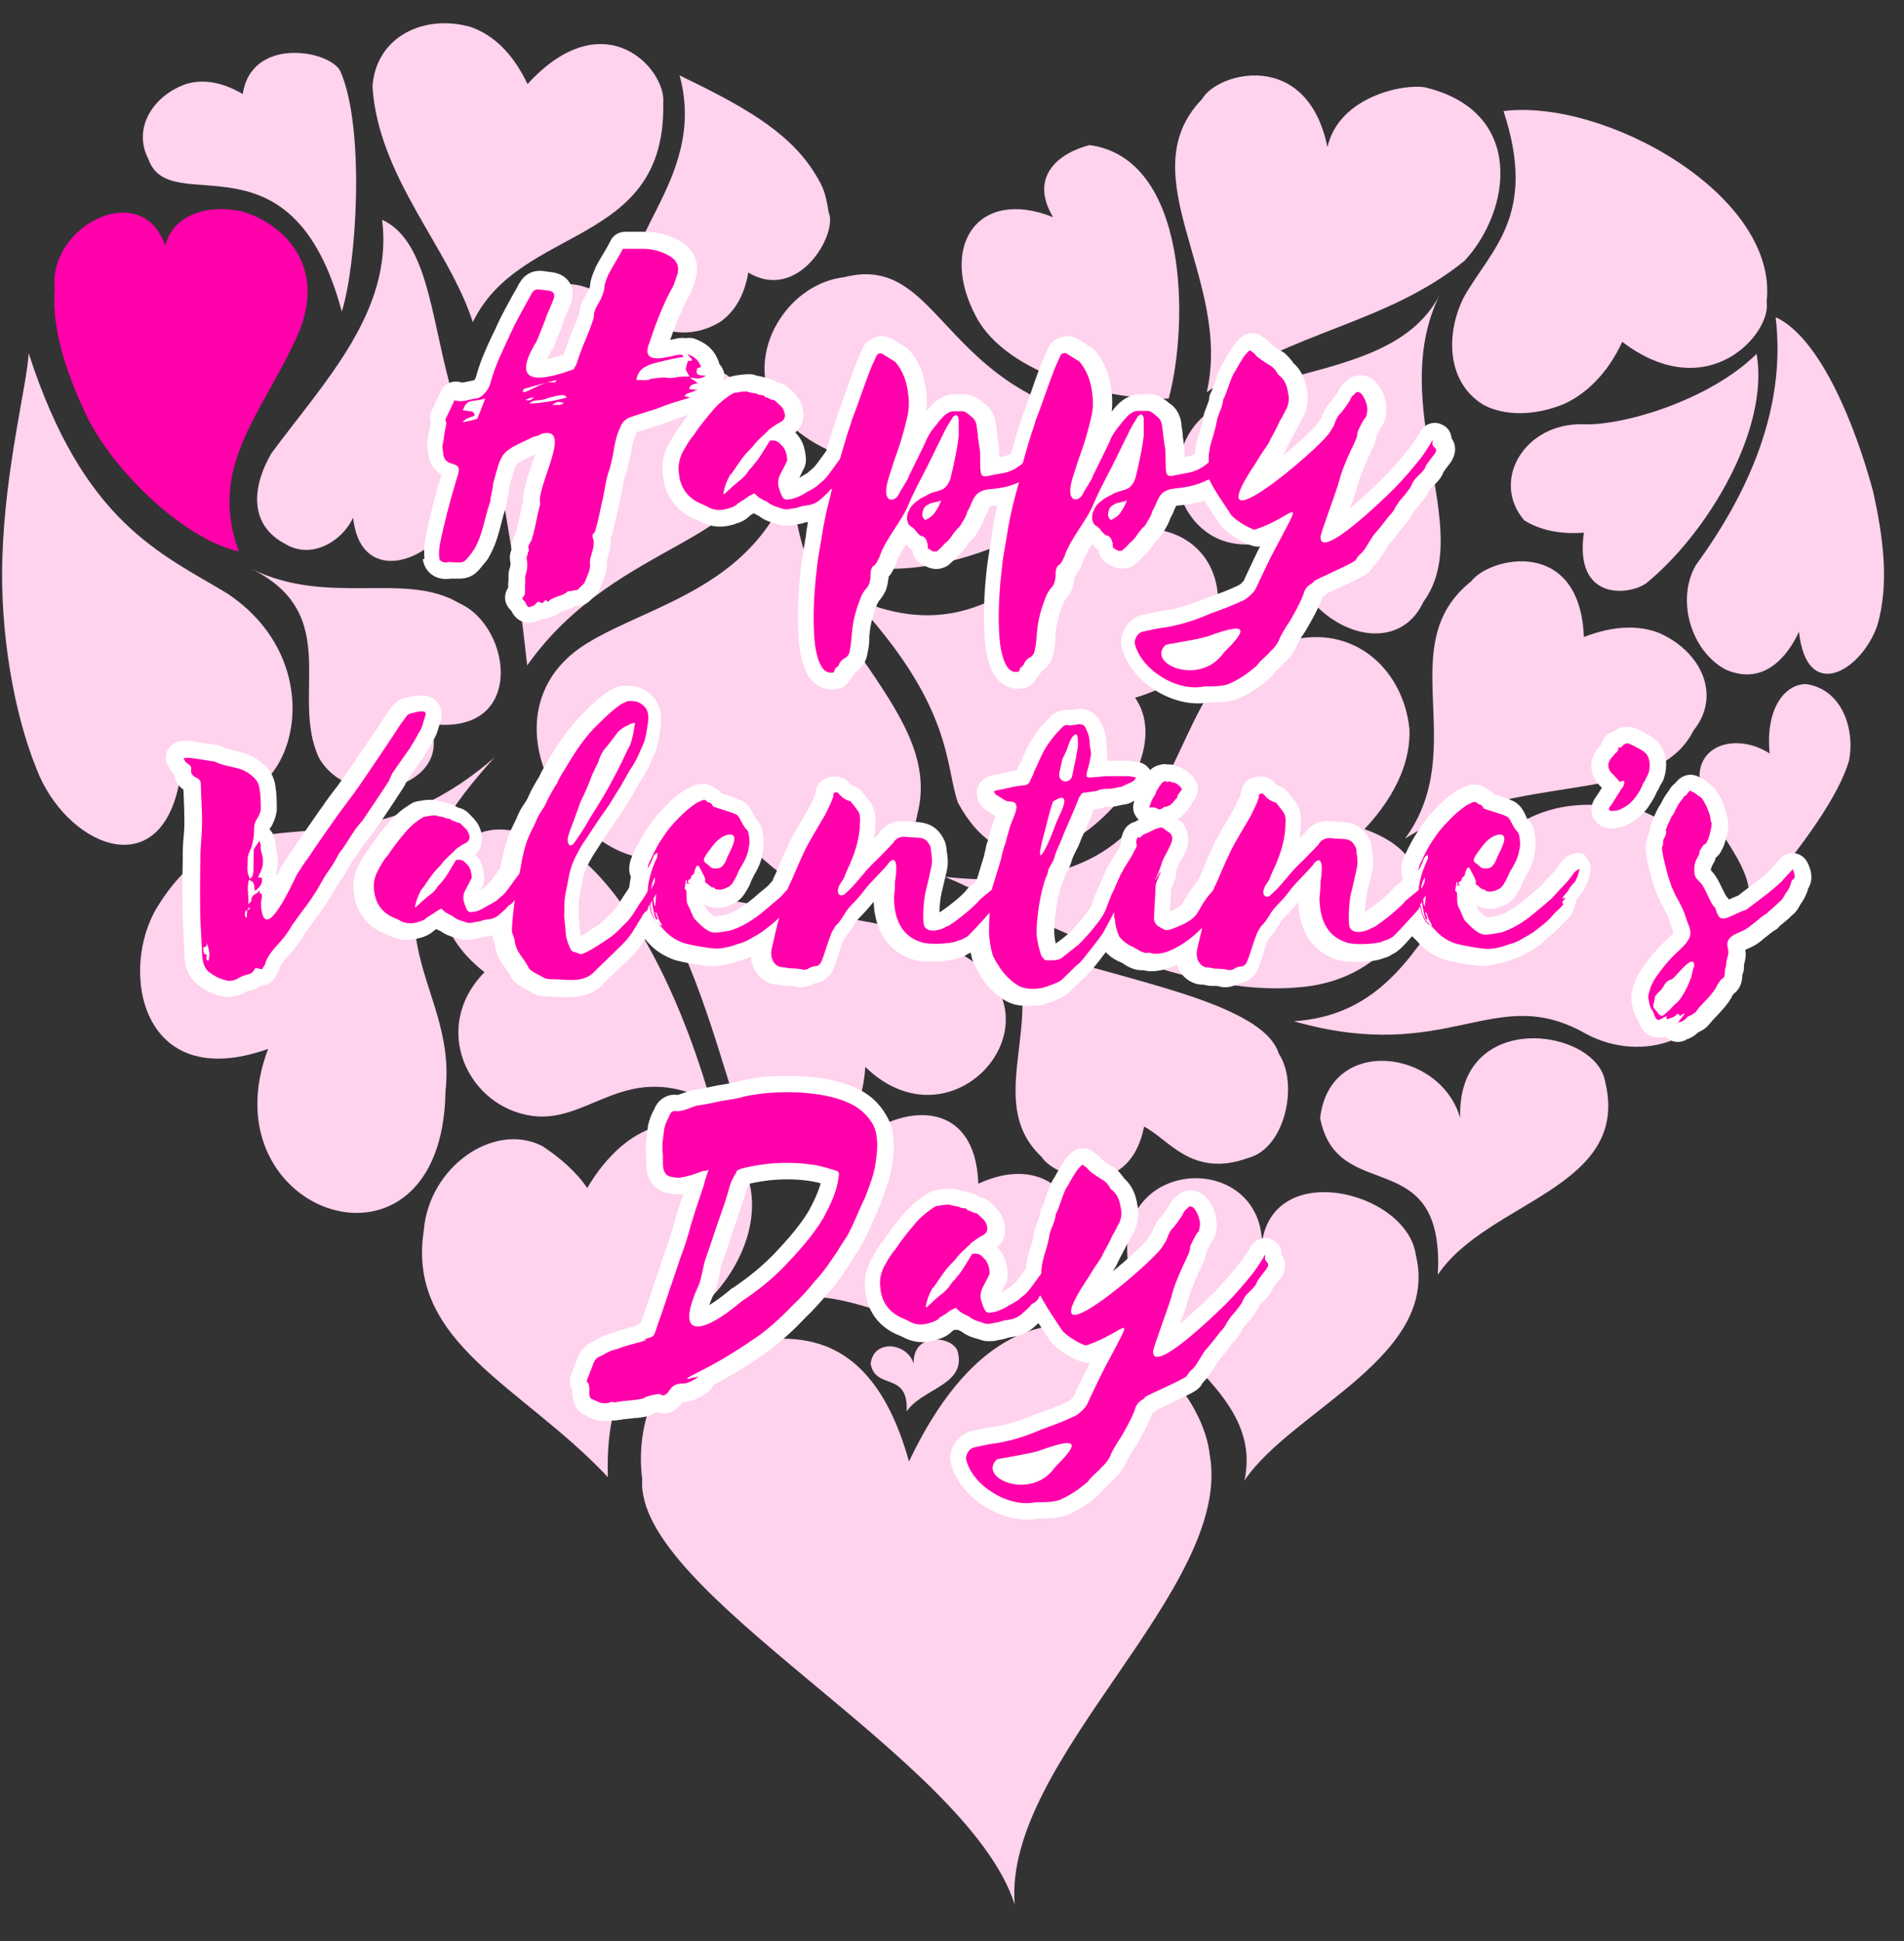
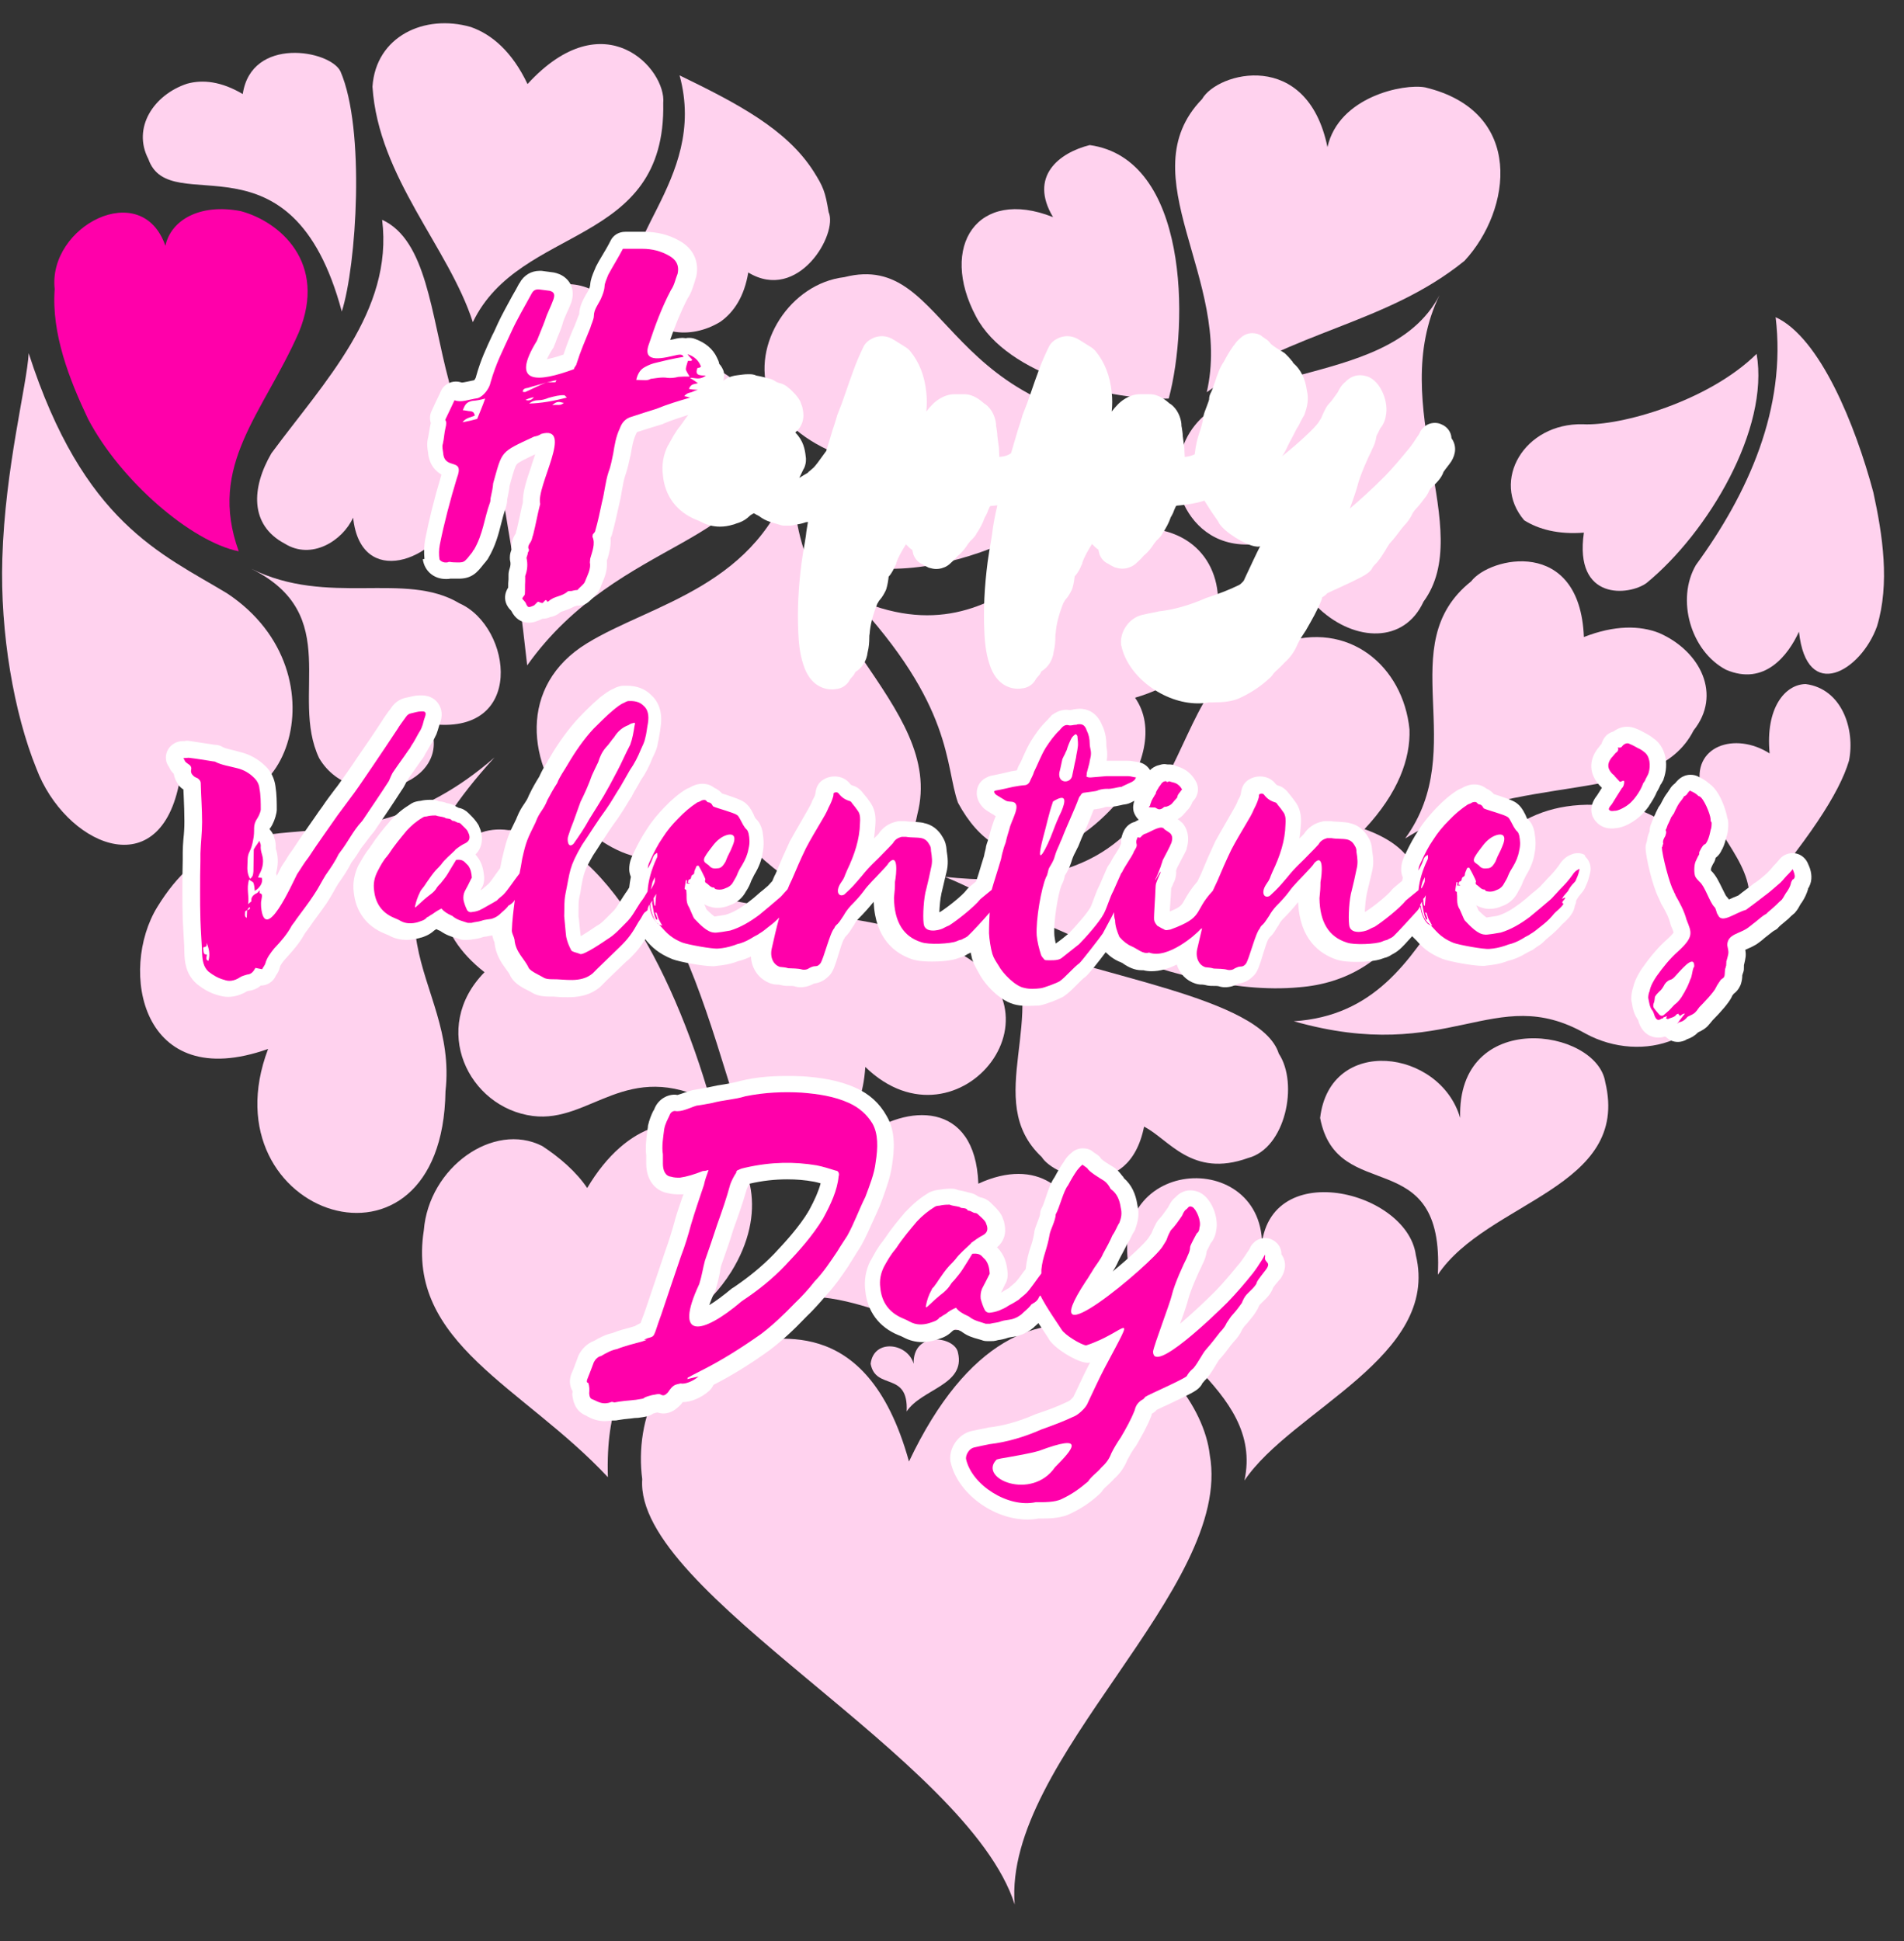
<svg xmlns="http://www.w3.org/2000/svg" version="1.1" id="Layer_1" x="0px" y="0px" viewBox="0 0 571 582" style="enable-background:new 0 0 571 582;" xml:space="preserve">
  <rect x="0" y="0" width="571" height="582" fill="#333333" stroke="none" />
  <style type="text/css">
	.st0{fill:#FFD2EE;}
	.st1{fill:#FF00AA;}
	.st2{fill:#FFFFFF;}
</style>
  <title />
  <path id="imagebot_34" class="st0" d="M141.8,96.6c14.2-29.5,58-22.3,57.1-65.7c1-10.1-17.6-30.9-40.7-5.7  c-4.6-9.7-10.7-14.9-17-17.1c-13.9-4-28.5,2.8-29.5,17.9C113.5,53.2,134.6,74.2,141.8,96.6L141.8,96.6z" />
  <path id="imagebot_33" class="st0" d="M238.2,141c-10.3,34.9-42.7,39.9-62.2,51.9c-20.6,12.6-18.3,36.5-3.7,52.6  c12.6,12.3,28.7,19.3,46.6,0.1c2.8,5.2,7.4,10,12.2,13.9c18.2,15.6,40.7,3.4,44-15.3C283.8,210.9,234.8,187.4,238.2,141L238.2,141  L238.2,141z" />
  <path id="imagebot_32" class="st0" d="M431.7,88.5c-15.9,30.5-71.4,17.6-77.9,48.8c-4.1,8.3,5.1,34.6,33,23.1  c0.8,10.4,4.4,17.6,9,22.3c10.6,9.7,25.3,10.3,31.1-2.3C442.7,158.9,415.6,121.6,431.7,88.5L431.7,88.5z" />
  <path id="imagebot_31" class="st0" d="M361.9,117.6c7.8-33.8-23.6-65-1.4-87.9c4.6-8.1,31.5-15.2,37.6,14.4  c3.4-15.1,22.8-19.1,29.3-17.9c30,7.2,25.9,36.8,11.8,52C415.6,97.3,387.5,99.1,361.9,117.6L361.9,117.6z" />
-   <path id="imagebot_30" class="st0" d="M450.9,33.3c30.4-3.8,82.6,25.3,78.9,57.2c1.6,9.2-17.4,31.6-43.3,12  c-4.5,9.7-10.8,15.5-17.4,18.6c-8.7,3.6-17.8,3.7-24.2,0.3c-11.3-6.9-11.3-21.6-5.9-32.3C447.1,74.7,461.2,64.7,450.9,33.3  L450.9,33.3z" />
  <path id="imagebot_29" class="st0" d="M526.8,106.1c3.9,22.5-14.5,53.5-33,68.7c-5.2,3.8-21.8,5.5-18.8-15.1  c-7.7,0.6-13.6-1-17.9-3.7c-10.1-11.8,0-29.2,17.6-28.8C486,127.8,512.4,120.3,526.8,106.1L526.8,106.1z" />
  <path id="imagebot_28" class="st0" d="M532.5,95.1c13.3,6.1,23.9,32.3,29.3,52.5c2.8,12.8,5,27.4,1.1,40.2  c-4.8,13.4-21.1,23.1-23.4,1.6c-3.2,7-10.3,16.4-21.9,11.4c-10.6-5.6-15-21.1-9-31.4C524.3,147.9,535.8,122.4,532.5,95.1L532.5,95.1  z" />
  <path id="imagebot_27" class="st0" d="M255.4,179c30.7,32.8,27.9,50.4,31.9,61.7c13,24,33.5,16.5,48.3-0.7c7.2-9.7,11-21.9,4.8-30.8  c11.2-3.3,18-8.9,21.6-15.3c7.1-14.2,2.8-31-13.2-34.8C319.7,146.1,304.6,201.6,255.4,179L255.4,179z" />
  <path id="imagebot_26" class="st0" d="M353.8,127.8c-20,17.6-57.2,46.2-93.6,42.4c-10-1.8-24.5-18-9.9-34.4  c-10.8-4.6-16.8-10.9-19.7-17.6c-5.4-14.9,6.4-33.2,22.6-35.1C285.6,74.8,281.7,128.4,353.8,127.8L353.8,127.8z" />
  <path id="imagebot_25" class="st0" d="M350.5,119.5c6.1-22.9,5.8-71.9-23.7-76c-9.2,2.3-18.3,9.4-11,21.6  c-22.7-9-34.3,8.8-23.1,29.8C302.1,112.8,333.9,120.2,350.5,119.5L350.5,119.5z" />
  <path id="imagebot_24" class="st0" d="M283.3,262.9c16.4,6.3,66.9,36.9,106.4,33.1c14-1.1,25.6-8,33-20.5  c4.8-9.1,4.2-20.6-13.5-26.9c10.2-10.9,13.8-21.2,13.5-29.9c-1.9-19-18.3-32.9-38.6-25.8C342.8,199.4,366.9,271.9,283.3,262.9  L283.3,262.9z" />
  <path id="imagebot_23" class="st0" d="M421.4,251.4c19.8-27.2-4.2-58,19.8-77.1c5.5-7.3,32.6-13.5,33.8,16.7  c9.2-3.6,16.8-3.5,22.6-1.2c12.5,5.5,18.8,18.6,10.3,29.2C496.1,242.3,455,230.4,421.4,251.4L421.4,251.4z" />
  <path id="imagebot_22" class="st0" d="M524.1,273.3c3.5-13.5-10.8-23.1-14-37c-3-12.7,10.3-17,20.6-10.4  c-1.3-13.6,4.6-20.7,10.8-20.8c10.9,1.4,14.9,13.6,13,23C551.6,237.9,542.4,251.8,524.1,273.3z" />
  <path id="imagebot_21" class="st0" d="M388,306.2c48.2-3.1,42.3-66.1,90.1-64.9c13.2-3,43.3,12.8,24.9,34c8.7-0.8,13.3,8.4,13.6,14  c-1,23-24.2,29.8-41.1,20.6C448,294.3,434.8,319.5,388,306.2L388,306.2z" />
  <path id="imagebot_20" class="st0" d="M431.2,382.2c14.8-22.1,57.9-25.9,50.2-57.8c-2.6-16.2-44.5-22.2-43.5,10.8  c-6-20.7-39.1-24.9-42,0C401,361.8,433.3,342.2,431.2,382.2L431.2,382.2L431.2,382.2z" />
  <path id="imagebot_19" class="st0" d="M373.2,443.9c14.2-21.1,58.8-37.2,51.4-67.6c-2.7-20-47.4-30.3-46.4,1.2  c4.6-33-45.6-32.4-39.7,2.4C341.2,403.3,379.3,415.8,373.2,443.9L373.2,443.9L373.2,443.9z" />
  <path id="imagebot_18" class="st0" d="M304.3,571c-3.5-43.3,65.7-94.8,58.5-134.8c-3.2-28.8-55.2-71.9-90.2,2  c-12.9-46.6-42.1-35.3-50.2-36.3c-24.7,0.9-32.1,24.2-29.8,41.6C190.2,477.7,290.2,526.9,304.3,571L304.3,571z" />
  <path id="imagebot_17" class="st0" d="M191.1,261.4c14.7,19.5,21.4,43.3,30.2,71.9c4.8,15.7,36.2,18.6,38.2-13.4  c28.1,27.3,64.7-19.4,24-36.1C261.4,271.7,222.3,275.6,191.1,261.4z" />
  <path id="imagebot_16" class="st0" d="M301.8,281.7c13.5,22.9-7.6,48.1,10.6,65.2c3.8,6.1,26.1,13.8,30.7-9.1  c7.4,3.7,14.3,15.5,31.2,9.4c11.2-2.9,15.2-22.3,9.2-31.3C378.2,298.9,327.8,292.7,301.8,281.7L301.8,281.7z" />
  <path id="imagebot_15" class="st0" d="M158.1,199.5c27.7-39,72.7-36.3,68.9-67c3.8-7.6-7-30.5-33.5-22.2  c-1.1-10.2-9.6-17.5-14.2-22.5c-18.1-10.6-37.2,12.9-32.5,35.7C153.1,165.3,154.6,167.6,158.1,199.5L158.1,199.5z" />
  <path id="imagebot_14" class="st0" d="M203.8,22.6c17.3,8.4,32.1,16.1,40.2,28.8c2.9,4.6,3.5,6.1,4.5,12.2  c2.9,6.5-9.1,27.2-24.1,18.1c-1.2,7.3-4.4,12-8.4,14.8c-9,5.5-20.7,4.1-24.7-5.7C181.4,73.8,212.6,54.7,203.8,22.6L203.8,22.6z" />
  <path id="imagebot_13" class="st0" d="M216.9,396.1c27.8-25.9,26.4-43.2,41.8-55.1c13-10,33.8-11.2,34.7,13.9  c35.6-16.4,44.9,41.2,0.9,43.5C269.6,402.4,249.3,376.6,216.9,396.1L216.9,396.1z" />
  <path id="imagebot_12" class="st0" d="M271.9,423.2c4.5-6.8,17.7-7.9,15.4-17.6c-0.8-4.9-13.6-6.8-13.3,3.3c-1.8-6.3-12-7.6-12.9,0  C262.6,417,272.5,411,271.9,423.2L271.9,423.2L271.9,423.2z" />
  <path id="imagebot_11" class="st0" d="M102.5,93.4c4.4-13.7,7.1-54.7-0.4-72C99,15,75.4,10.8,72.8,28.2c-6.4-3.8-12-4.4-16.7-3.1  c-10,3.3-16.5,13.2-11.6,22.6C51,66.2,87.5,37.5,102.5,93.4L102.5,93.4z" />
  <path id="imagebot_10" class="st1" d="M71.6,165.3c-14.3-2.9-35.5-21.2-45.2-39.7c-5.6-11.8-11-25.6-10-38.9  c-2.1-18.9,26.1-33.5,33.2-13c1.6-7.6,10.2-12.8,22.6-10.4c11.6,3.1,26.1,15.4,17.4,36.4C78.8,124.2,62.2,139.4,71.6,165.3  L71.6,165.3z" />
  <path id="imagebot_9" class="st0" d="M148.3,227.1c-44.9,39.1-76.7,5.1-101.1,44.8c-11.6,18.8-5.1,56.2,33.2,42.6  c-19,50.2,52.3,73.8,53.2,12.7C137.5,292.6,102.1,277.7,148.3,227.1L148.3,227.1z" />
  <path id="imagebot_8" class="st0" d="M176.1,356.2c-3.3-4.9-8.3-9.2-13.5-12.6c-14.6-7.4-34,6.4-35.5,25.3  c-5.3,33.9,29.8,46.8,55.2,74c-1.3-42,23-39.2,37-61.6C241.2,346,200.2,315.6,176.1,356.2z" />
  <path id="imagebot_7" class="st0" d="M8.6,105.9c-0.5,9.5-7.1,34.4-7.9,61.5c-0.7,22.4,3.5,46.5,10.2,63  c8.5,22.6,36.3,35.3,42.7,5.1c30.7,19.2,51.2-33.3,14.5-57.6C48.4,166,25,156.8,8.6,105.9L8.6,105.9z" />
  <path id="imagebot_6" class="st0" d="M213.2,330.4c-25.4-13.1-36.1,6.4-53.4,4.2c-19.4-2.5-30.9-26.4-14.5-43.1  c-7.8-6.1-11.5-12.7-12.6-18.8c-1.6-13.5,6.4-25.7,19.8-23.8C178.7,247.3,201.6,289.5,213.2,330.4L213.2,330.4z" />
  <path id="imagebot_5" class="st0" d="M114.6,65.9c13.3,6.1,14.6,28.1,20,48.3c2.8,12.8,5,27.4,1.1,40.2  c-4.8,13.4-27.5,22.4-29.8,0.8c-3.2,7-12.5,12.8-20.5,7.8c-10.6-5.6-10-16.8-4-27.1C97.2,114.5,118,93.3,114.6,65.9L114.6,65.9z" />
  <path id="imagebot_4" class="st0" d="M75.3,170.5c27.9,13.8,11.5,38,20.4,56.8c10.3,17.5,41.3,7.8,33-10.3  c29.2,4,24.9-29.1,9.1-36.1C121.5,171.1,98.4,182,75.3,170.5L75.3,170.5z" />
  <title>Layer 1</title>
  <g id="imagebot_67">
    <title>Layer 2</title>
  </g>
  <g>
    <path class="st2" d="M126.8,167.7c0.5,3.5,3.3,5.9,6.9,5.9c0.4,0,0.9,0,1.3-0.1c0.2,0,0.4,0,0.7,0l0.4,0c0.6,0,1.1,0,1.5,0   c4,0,5.6-2,7.4-4.3l0.6-0.7c0.1-0.1,0.2-0.3,0.3-0.4c0.2-0.2,0.4-0.5,0.5-0.7c2.2-3.7,3.1-7.2,3.9-10.4c0.4-1.6,0.8-3.1,1.3-4.5   c0.4-1.2,0.5-2.1,0.5-2.7l0.1-0.5c0.2-1.1,0.5-2.3,0.6-3.5l0.4-1.5c0.8-2.8,1.3-4.6,1.8-5.1c0.6-0.7,2.6-1.6,5.5-3   c-0.4,1.3-0.9,2.6-1.2,3.7c-1.4,4.1-2.6,7.7-2.5,10.8c-0.4,1.4-0.6,2.7-0.9,4c-0.3,1.4-0.6,2.7-0.9,4c-0.2,0.5-0.3,0.9-0.3,1.2   c0,0,0,0,0,0c-1.2,1.8-1.4,3.4-1.3,4.6c0,0.1,0,0.2,0,0.3c-0.2,0.5-0.5,1.3-0.5,2.3c0,0.4,0,0.8,0.1,1.1c0.2,0.8,0.1,1.5-0.2,2.4   c-0.2,0.6-0.3,1.2-0.3,1.8v1.3c-0.1,0.8-0.1,1.5-0.1,2.2c0,0.1,0,0.2,0,0.3c-0.1,0.2-0.3,0.4-0.4,0.7c-0.8,1.6-0.7,3.5,0.3,5   c0.3,0.5,0.7,0.9,1,1.2c1.2,2.4,3,3.6,5.3,3.6c1.4,0,2.6-0.5,3.7-1c0.2-0.1,0.3-0.2,0.5-0.2c0.9,0,1.6-0.2,2.2-0.5   c0.8-0.1,1.5-0.4,2.2-0.8c0.3-0.2,0.6-0.4,0.8-0.6c0.1-0.1,0.6-0.3,1-0.4c0.9-0.3,2-0.7,3.3-1.4c0.2,0,0.5-0.1,0.7-0.2   c0.1,0,0.2,0,0.3,0c1.5,0,2.8-0.6,3.8-1.7c0.1-0.1,0.4-0.4,0.6-0.6c0.9-0.8,2.1-2,2.6-3.8c0.1-0.2,0.2-0.5,0.3-0.7   c0.7-1.6,1.6-3.8,1.4-6.5c0-0.1,0-0.2,0-0.3c0.1-0.2,0.1-0.4,0.2-0.5c0.5-1.7,1.1-3.9,0.9-6.2c0.2-0.4,0.4-0.8,0.5-1.3   c0.8-2.9,1.4-5.7,2-8.4c0.4-1.6,0.7-3.1,0.9-4.5c0.3-1.5,0.5-2.9,0.9-4.2c0.6-1.7,1-3.3,1.3-4.7c0.1-0.4,0.2-0.9,0.3-1.3   c0-0.1,0-0.2,0.1-0.3c0.4-2.4,0.7-4.4,1.6-6.4c0.1-0.1,0.1-0.3,0.2-0.4c0-0.1,0.1-0.2,0.1-0.2c0,0,0.1,0,0.2-0.1   c0.1,0,0.2-0.1,0.3-0.1c1.5-0.5,3.2-1,4.8-1.5c0.8-0.2,1.5-0.5,2.3-0.7c0.1,0,0.3-0.1,0.4-0.2c2.4-1,4.9-1.8,7.4-2.6   c-0.6,0.8-1.2,1.6-1.8,2.5c-0.2,0.2-0.3,0.4-0.5,0.7c-1.6,1.9-2.6,3.9-3.6,5.7c0,0,0,0.1-0.1,0.1c-1.5,2.9-2,6-1.6,9.1   c0.6,6.2,4.1,10.9,9.9,13.3c0.6,0.2,1,0.4,1.4,0.6c0.1,0,0.1,0.1,0.2,0.1c1.7,0.9,3.6,1.4,5.6,1.4c1.3,0,2.6-0.2,3.9-0.6   c0.1,0,0.3-0.1,0.4-0.1c0.2-0.1,0.3-0.1,0.5-0.2c1-0.3,2.6-0.8,4.1-2.3c0,0,0.1,0,0.1-0.1c0.4-0.3,0.6-0.4,0.8-0.5   c0.1-0.1,0.2-0.1,0.4-0.2c0.5,0.3,1.1,0.6,1.5,0.8c1.8,1.4,3.6,1.9,5.1,2.3c0.3,0.1,0.7,0.2,1,0.3c0.5,0.2,1,0.3,1.6,0.3h1.3   c0.4,0,0.8,0,1.2-0.1c0.3-0.1,0.6-0.1,0.8-0.2c0.8-0.1,1.9-0.3,3-0.7c0.1,0,0.4-0.1,0.7-0.1c-0.2,1.4-0.5,2.7-0.6,4   c-0.1,0.6-0.2,1.3-0.3,1.9c-0.4,2.1-0.7,4.2-1,6.2c-1,7.7-1.3,14.4-1,20.9c0.1,2.8,0.4,6.4,1.5,9.7c2.1,6.8,6.7,7.5,8.6,7.5   c0.4,0,0.7,0,1.1-0.1c1.6-0.1,3-0.9,3.9-2.2c0.2-0.3,0.4-0.6,0.5-0.8c0.2-0.2,0.4-0.5,0.6-0.7c0.4-0.4,0.7-0.9,0.9-1.4   c2-1.2,3.4-3.3,3.7-5.9c0.4-1.6,0.5-3.1,0.5-4.4c0-0.4,0-0.8,0.1-1.2c0.2-2.7,0.9-5.4,2.3-9c0.1-0.1,0.1-0.2,0.2-0.3   c0.2-0.4,0.3-0.6,0.6-0.9c0.7-0.8,1.2-1.7,1.6-2.5c0.1-0.2,0.2-0.4,0.3-0.7c0.4-1.3,0.6-2.7,0.7-3.7c1.1-1.2,1.6-2.5,2-3.3l0.2-0.4   c0.1-0.1,0.1-0.3,0.1-0.4c0.6-1.8,1.7-3.7,2.9-5.6c0,0,0.1,0.1,0.1,0.1c0.4,0.4,1,1.1,1.8,1.6c0.1,0.4,0.2,0.8,0.3,1.3   c0.5,1.4,1.5,2.5,2.8,3c0.1,0.1,0.6,0.4,0.6,0.4c0.4,0.2,0.8,0.4,1.2,0.6c0.7,0.2,1.5,0.4,2.2,0.4c0.7,0,1.5-0.1,2.2-0.4   c0.7-0.2,1.3-0.6,1.8-1l1.4-1.3c0.1-0.1,0.3-0.3,0.4-0.4l0.7-0.8c1.4-1.1,2.4-2.5,3.1-3.6l0.8-1c0.4-0.3,0.7-0.7,0.9-0.9l0,0   c0.3-0.3,0.6-0.7,0.8-1.1c0.1-0.3,0.3-0.5,0.5-0.8c0.6-1,1.4-2.3,2-4.1l0.4-0.7c0-0.1,0.1-0.1,0.1-0.2c0.2-0.4,0.4-0.8,0.5-1.2   c0.2-0.5,0.5-1.1,0.6-1.3c0.1,0,0.2-0.1,0.3-0.1c0.4,0,0.7-0.1,1.1-0.1c0.3,0,0.6-0.1,0.8-0.1c-0.7,3.1-1.3,6-1.6,8.8   c-0.1,0.6-0.2,1.3-0.3,1.9c-0.4,2.1-0.7,4.2-1,6.2c-1,7.7-1.3,14.4-1,20.9c0.1,2.8,0.4,6.3,1.5,9.7c2.1,6.8,6.7,7.5,8.6,7.5   c0.4,0,0.7,0,1.1-0.1c1.6-0.1,3-0.9,3.9-2.2c0.2-0.3,0.4-0.6,0.5-0.8c0.2-0.2,0.4-0.5,0.6-0.7c0.4-0.4,0.7-0.9,0.9-1.4   c2-1.2,3.4-3.3,3.7-5.9c0.4-1.6,0.5-3.1,0.5-4.4c0-0.4,0-0.8,0.1-1.2c0.2-2.7,0.9-5.4,2.3-9c0.1-0.1,0.1-0.2,0.2-0.3   c0.2-0.4,0.3-0.6,0.6-0.9c0.7-0.8,1.2-1.7,1.6-2.5c0.1-0.2,0.2-0.4,0.3-0.7c0.4-1.3,0.6-2.7,0.7-3.6c1.1-1.2,1.7-2.5,2-3.3l0.2-0.4   c0.1-0.1,0.1-0.3,0.1-0.4c0.6-1.8,1.7-3.7,2.9-5.6c0,0,0.1,0.1,0.1,0.1c0.4,0.4,1,1.1,1.8,1.6c0.1,0.4,0.2,0.8,0.3,1.3   c0.5,1.4,1.5,2.5,2.8,3c0.1,0.1,0.6,0.4,0.6,0.4c0.4,0.2,0.8,0.4,1.2,0.6c0.7,0.2,1.5,0.4,2.2,0.4c0.8,0,1.5-0.1,2.2-0.4   c0.7-0.2,1.3-0.6,1.8-1l1.4-1.3c0.1-0.1,0.3-0.3,0.4-0.4l0.7-0.8c1.4-1.1,2.4-2.5,3.1-3.6l0.8-1c0.4-0.3,0.7-0.7,0.9-0.9l0,0   c0.3-0.3,0.6-0.7,0.8-1.1c0.1-0.3,0.3-0.5,0.5-0.8c0.6-1,1.4-2.3,2-4.1l0.4-0.7c0-0.1,0.1-0.1,0.1-0.2c0.2-0.4,0.4-0.8,0.5-1.2   c0.2-0.5,0.5-1.1,0.6-1.3c0.1,0,0.2-0.1,0.3-0.1c0.4,0,0.7-0.1,1.1-0.1c2.2-0.3,4.4-0.5,7.1-1.4c0.9,1.4,1.9,3.1,3.2,4.9   c0.4,0.6,1,1.4,1.1,1.7c0,0.1,0.1,0.1,0.1,0.2c1.8,2.8,7.8,6.4,10.7,6.9c0.3,0,0.5,0.1,0.8,0.1c0.3,0,0.5,0,0.8-0.1   c-1,1.9-2.7,5.6-4.4,9.2l-0.5,1.1c-0.3,0.4-1,1.1-1.4,1.3c-3.3,1.6-5.8,2.5-9,3.6l-0.6,0.2c-0.1,0-0.2,0.1-0.3,0.1   c-5,2.2-9.7,3.5-14.1,4c-0.1,0-0.3,0-0.4,0.1l-1,0.2c-1.2,0.2-2.5,0.5-3.8,0.8c-3.7,0.9-6.6,4.9-6.2,8.8c0,0.2,0,0.3,0.1,0.5   c2,9.2,12.7,17.2,23,17.2c1.1,0,2.2-0.1,3.3-0.3l1,0c3,0,6.1-0.2,8.6-1.5c3.3-1.6,5.9-3.3,8.8-6c0.3-0.3,0.6-0.6,0.8-1   c0.3-0.4,0.8-0.9,1.4-1.4c0.6-0.6,1.3-1.2,2-2c1.9-1.7,3.1-3.5,4-5.7c0.7-1.4,1.5-2.6,2.3-3.8c0.1-0.1,0.2-0.3,0.3-0.5   c1.6-2.8,3.3-5.7,4.5-8.8c0.1-0.2,0.2-0.5,0.2-0.8c0.7-0.4,1.2-0.8,1.5-1.2c0.7-0.3,1.8-0.9,2.8-1.3c7.4-3.4,9-4.3,10-5.3   c0.4-0.4,0.7-0.8,0.9-1.3c0.1-0.1,0.4-0.4,0.6-0.7c1.1-1,2-2.4,3.3-4.5c0.3-0.6,0.9-1.4,1.1-1.8c0,0,0.1-0.1,0.1-0.1   c1.4-1.5,2-2.4,2.7-3.3c0.4-0.5,0.8-1.1,1.5-1.9c1.1-1.1,2-2.4,2.6-3.7c0-0.1,0.1-0.2,0.1-0.2c0.3-0.5,0.7-1,1-1.3   c0.1-0.1,0.2-0.2,0.2-0.2c1-1.1,1.7-2.1,2.4-3l0.4-0.5c0.2-0.3,0.4-0.7,0.6-1c0.1-0.2,0.4-1,0.7-1.3c0.2-0.2,0.4-0.4,0.6-0.6   c1.3-1.2,2.7-2.6,3.3-4.4c0.2-0.3,0.7-1,1.8-2.4l0.2-0.3c0.1-0.1,0.2-0.3,0.3-0.4c1.5-2.4,1.6-4.9,0.1-7c-0.1-1.9-1.3-3.5-3.1-4.2   c-0.6-0.3-1.3-0.4-1.9-0.4c-1.3,0-2.6,0.5-3.5,1.5l-0.1,0.1c-0.4,0.4-0.7,0.8-0.9,1.3c-0.1,0.3-0.3,0.5-0.5,0.9c0,0,0,0.1-0.1,0.1   c-0.9,1.4-1.7,2.6-2.5,3.6c-2.7,3.3-4.9,5.9-7.3,8.4c-3.6,3.6-7.4,7.1-10.6,9.8c1.4-3.8,2.1-6,2.4-7.2c0.7-2.8,3.3-8.6,4-9.9   c0.1-0.2,0.1-0.3,0.2-0.5c0.1-0.2,0.2-0.4,0.3-0.6c0.4-0.8,0.9-2,1.1-3.6c0.3-0.6,0.9-1.7,1.1-2.2c0.9-1.1,1.5-2.4,1.7-3.8   c0.9-4.1-1.4-9.8-4.8-11.5c-0.1-0.1-0.3-0.1-0.4-0.2c-0.6-0.2-1.5-0.5-2.5-0.5c-2.2,0-3.7,1.2-4.4,2c-1.3,1-1.9,2.3-2.3,3.1   c-0.2,0.3-0.4,0.5-0.5,0.7c-0.8,1.1-1.4,2-2.1,2.7c-0.3,0.3-0.6,0.7-0.9,1.2c-0.9,1.7-1.2,2.5-1.5,3.2c-0.1,0.1-0.3,0.5-0.9,1.4   c-1.1,1.6-5.8,6-10.8,10c0.6-0.9,1.2-1.9,1.7-3.1l0.4-0.8c0.8-1.5,1.6-3,2.3-4.4c0.6-0.9,1-1.7,1.3-2.4c0.2-0.3,0.4-0.7,0.5-0.9   c0.3-0.4,0.5-0.8,0.6-1.2c0.7-2,1.3-4.2,0.6-7.1c-0.5-3.4-1.8-6.1-4-8c-0.1-0.1-0.2-0.3-0.3-0.5c-0.1-0.1-0.1-0.2-0.2-0.2   c-0.6-0.8-1.2-1.4-1.7-1.9c-0.3-0.3-0.5-0.5-0.9-0.7c-0.2-0.2-0.5-0.3-0.8-0.5c-0.7-0.4-2.4-1.5-2.9-2c-0.4-0.6-0.8-1-1.4-1.4   c-0.2-0.1-0.4-0.3-0.6-0.4c-0.3-0.2-0.6-0.4-0.8-0.6c-0.8-0.6-1.8-0.8-2.8-0.8c-1.1,0-2.3,0.4-3.2,1.2c-1.1,0.9-1.7,1.6-2.2,2.4   l-0.2,0.2c-1.2,1.7-2,3.1-2.9,4.8c-1.2,1.7-1.9,3.8-2.7,6.2c-0.4,1.1-0.8,2.4-1.1,2.9c-0.4,0.7-0.6,1.4-0.6,2.2   c-0.1,0.5-0.6,1.7-0.8,2.3c-0.4,1-0.7,1.8-0.9,2.7c0,0.1,0,0.1,0,0.2c-0.3,1.9-0.7,3.3-1.2,4.7c-0.6,1.8-1.1,3.7-1.4,6.4   c0,0,0,0,0,0.1c-0.8,0.4-1.6,0.6-2.2,0.7c-0.3,0-0.5,0.1-0.8,0.1l-0.1-2c0-0.2,0-0.4,0-0.5l-0.5-3.8c0-0.9-0.2-1.8-0.3-2.6   c-0.1-0.3-0.1-0.7-0.1-1c-0.2-2-1.2-4.5-3.3-6l-0.1,0c-1.3-1.1-3.3-2.9-6.2-2.9c-0.3,0-0.5,0-0.8,0h-2c-3.4,0-5.9,2.3-6.6,3   c-0.7,0.7-1.4,1.5-1.9,2.2c0.2-2,0.2-3.9,0-5.7c-0.5-5-2.1-9.1-4.9-12.5c-0.1-0.1-0.2-0.2-0.3-0.3l-0.1-0.1   c-0.3-0.3-0.6-0.5-0.9-0.7l-3.2-2c-1.2-0.8-2.5-1.3-3.9-1.3c-1.5,0-2.9,0.5-4.2,1.5c-0.6,0.5-1.1,1.1-1.4,1.8l-0.1,0.2   c-1,2.1-2.1,4.5-2.9,6.8c-0.8,2.1-1.5,4.2-2.2,6.2c-0.8,2.4-1.6,4.6-2.5,6.8c-0.1,0.2-0.2,0.4-0.2,0.6c-0.2,0.8-0.5,1.5-0.7,2.3   c-0.2,0.6-0.4,1.2-0.6,1.8c-0.7,2.3-1.4,4.7-2.1,7.1c-1,0.7-1.9,0.9-2.7,1c-0.3,0-0.5,0.1-0.8,0.1l-0.1-2c0-0.2,0-0.4,0-0.5   l-0.5-3.8c0-0.9-0.2-1.8-0.3-2.6c-0.1-0.3-0.1-0.7-0.1-1c-0.2-2-1.2-4.5-3.3-6l-0.1,0c-1.3-1.1-3.3-2.9-6.2-2.9c-0.3,0-0.5,0-0.8,0   h-2c-3.4,0-5.9,2.3-6.6,3c-0.7,0.7-1.4,1.5-1.9,2.2c0.2-2,0.2-3.9,0-5.7c-0.5-5-2.1-9.1-4.9-12.5c-0.1-0.1-0.2-0.2-0.3-0.3   l-0.1-0.1c-0.3-0.3-0.6-0.5-0.9-0.7l-3.2-2c-1.2-0.8-2.5-1.3-3.9-1.3c-1.5,0-2.9,0.5-4.2,1.5c-0.6,0.5-1.1,1.1-1.4,1.8l-0.1,0.2   c-1,2.1-2.1,4.6-2.9,6.9c-0.8,2.1-1.5,4.2-2.2,6.2c-0.8,2.4-1.6,4.6-2.5,6.8c-0.1,0.2-0.2,0.4-0.2,0.6c-0.2,0.8-0.5,1.5-0.7,2.3   c-0.2,0.6-0.4,1.2-0.6,1.8c-0.6,2.1-1.3,4.2-1.9,6.3c-0.4,0.5-0.7,1-1.1,1.5c-0.9,1.3-2.1,2.9-2.7,3.5c-0.2,0.2-0.5,0.4-0.8,0.7   c-0.3,0.3-0.7,0.5-1,0.9c-0.9,0.5-1.7,1-2.5,1.5c0,0,0,0,0,0c0.4-0.8,0.8-1.7,1.2-2.5c0.3-0.4,0.8-1.5,0.8-2.9c0-0.2,0-0.3,0-0.5   c-0.2-1.7-0.4-4.3-2.3-6.7c-0.1-0.2-0.3-0.3-0.4-0.5l-0.5-0.5c2.1-1.8,2.9-4.3,2.2-7.2c0-0.2-0.1-0.3-0.1-0.5   c-0.1-0.3-0.2-0.6-0.3-0.8c0-0.1-0.1-0.2-0.1-0.3c-0.1-0.3-0.2-0.6-0.4-0.9c-0.8-1.4-1.9-2.4-2.6-3.1c-0.2-0.2-0.4-0.4-0.6-0.5   c-0.8-0.8-1.9-1.4-3.1-1.6c-0.2-0.1-0.4-0.2-0.7-0.3c-1.2-0.9-2.5-1.1-3-1.2l-0.1,0c-0.2-0.1-0.4-0.2-0.6-0.2   c-0.7-0.2-1.3-0.3-1.8-0.4c-0.2,0-0.4-0.1-0.5-0.1c-0.6-0.3-1.3-0.4-2-0.4h-0.4c-1.3,0-2.3,0.2-3.2,0.3c-1,0.1-2.1,0.4-3,0.8   c-0.1,0.1-0.2,0.1-0.3,0.2c-0.4,0.2-0.7,0.4-1,0.7c0.3-1,0.4-2.2,0-3.2c-0.3-0.7-0.7-1.4-1.2-1.9c-0.1-0.7-0.4-1.3-0.7-1.9   c-1.2-2.6-3.5-4.5-6.6-5.6c-0.5-0.2-1.1-0.3-1.7-0.3c-0.3,0-0.7,0-1,0.1c-0.3,0-0.6-0.1-1-0.1c-0.7,0-1.3,0.1-1.8,0.2   c0,0-1.6,0.4-1.9,0.4c1.4-4.1,3.1-8.3,5.2-12.4c1.1-1.6,1.5-3.1,1.9-4.3c0.2-0.5,0.3-0.9,0.4-1.3c0.1-0.3,0.2-0.6,0.3-0.9   c1-4.6-0.9-8.6-5.2-10.9c-3-1.7-6.6-2.6-10.3-2.6h-5.8c-1.9,0-3.6,1-4.4,2.7c-0.8,1.6-1.7,3.1-2.6,4.6c-0.6,1-1.2,2-1.7,3   c-0.1,0.2-0.2,0.4-0.3,0.7c-0.1,0.2-0.2,0.5-0.3,0.7c-0.5,1.2-1.1,2.6-1.2,4.2c-0.1,0.6-0.2,1.1-0.6,1.8c-0.2,0.4-0.4,0.7-0.6,1   c-0.8,1.5-2,3.4-2.1,6c-0.1,0.2-0.2,0.5-0.3,0.7c-0.2,0.5-0.4,1-0.6,1.6c-0.4,1-0.7,1.8-1.1,2.6c-1,2.4-1.8,4.5-2.7,7.2   c-2.3,0.8-3.9,1.2-5,1.4c0.4-0.8,0.9-1.8,1.8-3.2c0.2-0.2,0.3-0.5,0.4-0.8c0.3-0.7,0.6-1.4,0.8-2.1c0.6-1.4,1.2-2.8,1.7-4.4   c0-0.1,0.1-0.3,0.1-0.4c0.2-0.8,0.7-1.8,1.1-2.8c0.4-0.9,0.9-1.9,1.3-3c0-0.1,0-0.1,0.1-0.2c0.7-2.1,0.6-4-0.2-5.6   c-0.6-1.1-1.8-2.6-4.2-3.3c-0.3-0.1-0.5-0.1-0.8-0.2c-0.5-0.1-1-0.1-1.5-0.2c-0.5-0.1-1-0.1-1.5-0.2c-0.4-0.1-0.8-0.1-1.2-0.1   c-2.6,0-4.8,1.3-6.1,3.7c0,0,0,0.1-0.1,0.1c-0.6,1.2-1.3,2.4-2,3.6c-1.5,2.8-3.1,5.6-4.4,8.4c-0.6,1.3-1.1,2.5-1.7,3.6   c-1.8,3.9-3.4,7.2-4.8,12.2c0,0.1-0.1,0.3-0.1,0.4c-0.1,0.2-0.3,0.6-0.5,0.8c-0.7,0.1-1.3,0.3-1.9,0.4c-0.6,0.1-1.4,0.3-1.8,0.3   c-0.6-0.2-1.2-0.3-1.8-0.3c-1.9,0-3.7,1.1-4.5,2.9l-0.3,0.7c-0.9,1.8-1.6,3.4-2.4,5.1c-0.6,1.2-0.7,2.5-0.3,3.7   c-0.2,1-0.4,1.9-0.5,2.7c-0.1,0.6-0.2,1.2-0.3,1.7c-0.5,1.8-0.2,3.5,0,4.5l0,0.2c0.4,3.6,2.3,5.4,4,6.4c-2.3,7.7-3.8,13.9-4.9,19.5   c-0.3,1.9-0.4,3.7-0.2,5.8C126.8,167.6,126.8,167.7,126.8,167.7z" />
    <path class="st2" d="M111.7,249.9c0.3-0.3,0.5-0.6,0.7-0.9c0.1-0.1,0.2-0.2,0.2-0.3c2.6-3.8,5.3-7.8,7.8-11.7   c0.6-0.8,1-1.6,1.3-2.2c0.1-0.3,0.3-0.6,0.4-0.7c0-0.1,0.1-0.1,0.1-0.2c0.6-1,1.3-1.9,2-2.9c0.7-1,1.4-2,2.1-3   c0.6-0.7,1-1.4,1.2-1.9c0.5-0.8,0.9-1.5,1.3-2.2c0.2-0.4,0.5-0.9,0.8-1.3c0.4-0.7,0.9-1.6,1.3-2.5c0.3-0.8,0.5-1.5,0.7-2.2   c0.1-0.3,0.2-0.7,0.3-0.9c0.9-2.3,0.7-4.4-0.5-6.1c-0.6-0.9-2.1-2.4-5-2.4c-0.2,0-0.4,0-0.6,0c-1.4,0-2.6,0.4-3.6,0.6   c-0.2,0-0.3,0.1-0.5,0.1c-1.9,0.4-3.5,1.6-4.5,3.2c-0.2,0.3-0.4,0.6-0.7,0.9c-0.6,0.9-1.3,1.8-1.9,2.8c-2.4,3.7-5,7.5-7.5,11.1   c-1.7,2.6-3.5,5.1-5.2,7.5c-0.5,0.7-1,1.4-1.5,2c-1.2,1.6-2.5,3.3-3.7,5.1c-0.8,1.1-1.6,2.2-2.4,3.4c-2.1,3-4.3,6.1-6.3,9.2   c-0.8,1.1-1.6,2.2-2.2,3.3c-0.4,0.6-0.8,1.2-1.2,1.8c-0.1,0.2-0.2,0.3-0.3,0.5c-0.2,0.3-0.4,0.9-0.8,1.6c-0.2,0.4-0.3,0.7-0.5,1   c-0.1-0.3-0.1-0.5-0.2-0.8c0.6-2.2,0.7-4.5,0.1-6.7l-0.1-0.3c-0.1-0.2-0.1-0.5-0.1-0.6c0-0.2,0-0.3,0-0.5c0-1.2-0.3-2.1-0.5-2.6   l0-0.1c-0.2-0.9-0.7-1.6-1.3-2.3c0-0.1,0-0.2,0-0.3c0.1-0.1,0.1-0.1,0.2-0.2c0.9-1.3,1.5-3,1.8-4.5c0-0.3,0.1-0.5,0.1-0.8   c0-2.2,0-4.7-0.4-7.2c-0.3-2.2-1.3-4.4-2.9-5.9c-2.2-2.2-4.8-3.6-7.6-4.3c-0.8-0.2-1.5-0.4-2.3-0.6c-1.2-0.3-2.2-0.5-3-0.9   c-0.6-0.4-1.4-0.7-2.5-0.7c-1.2-0.2-5.9-0.9-7.2-1.1c-0.2,0-0.5-0.1-0.7-0.1c-0.5,0-0.8,0-1.1,0.1c-0.1,0-0.3,0-0.5,0   c-1.8,0-3.5,1-4.4,2.5c-0.9,1.6-0.9,3.5,0.1,5c0,0.1,0.1,0.1,0.1,0.1c0.2,0.4,0.5,1.2,1.3,2c0.1,0.1,0.1,0.1,0.2,0.2   c0.2,1.2,0.7,2.4,1.5,3.4c0.4,0.6,0.9,1,1.4,1.3c0,0.8,0.1,1.5,0.1,2.2c0.1,2.5,0.2,5,0.2,7.4c0,1.7-0.1,3.5-0.3,5.3   c-0.1,1.3-0.2,2.6-0.2,3.9c0,0.1,0,0.1,0,0.2v2c-0.1,3.1-0.1,6.2-0.1,9.2c0,2.9,0,5.9,0.1,8.9c0.1,1.8,0.2,3.6,0.3,5.3   c0.1,1.6,0.2,3.2,0.2,4.8c0,0,0,0.1,0,0.1c0.1,2.1,0.3,5.9,3.5,8.8c0.1,0.1,0.1,0.1,0.2,0.2c2,1.6,4.1,2.8,6.4,3.4   c1,0.3,2,0.5,3,0.5c1.9,0,3.9-0.6,5.7-1.7c0.1,0,0.3-0.1,0.4-0.1c1.6-0.2,2.8-0.8,3.7-1.6c0,0,0,0,0,0c1.9,0,3.7-1.1,4.5-2.9   c0-0.1,0.1-0.1,0.1-0.2c0.4-0.5,0.9-1.4,1.2-2.6c0.1-0.5,0.9-1.5,1.5-2.2c2-2.2,4.3-4.7,5.9-7.7c0.1-0.1,0.2-0.2,0.2-0.3   c0.2-0.3,0.6-0.7,0.9-1.2c0.7-0.9,1.3-1.9,2-2.8c1.1-1.5,2.3-3.1,3.4-4.7c0.7-1.1,1.4-2.2,2-3.3c0.5-0.9,1-1.8,1.5-2.6   c1.5-2.1,2.9-4.2,4-6.4c0.1-0.1,0.2-0.3,0.3-0.4c1-1.3,1.8-2.6,2.6-3.9C109.6,252.7,110.6,251.2,111.7,249.9z" />
    <path class="st2" d="M473.1,255.8c-0.5,0-1.1,0.1-1.6,0.3c-2.4,0.8-3.5,2.6-4.1,3.5c-0.8,1.1-1.7,2.2-3.1,3.6   c-0.1,0.1-0.2,0.2-0.3,0.3c-0.3,0.4-0.7,0.8-1,1.1c-0.4,0.4-0.7,0.8-1.1,1.2l-0.1,0.1c-0.8,0.7-1.6,1.4-2.4,2   c-1.2,1.1-2.4,2.1-3.6,3c-2.4,1.8-4.6,3.1-6.8,3.7c-0.8,0.1-2.4,0.4-3.2,0.5c-0.6-0.4-1.7-1.4-2.4-2.1c-0.1-0.3-0.6-1.4-0.7-1.6   c0,0,0,0,0,0c0.6,0.4,1.4,0.7,2.3,0.9c0.1,0,0.2,0.1,0.4,0.1c0.5,0.1,0.9,0.1,1.4,0.1c1.2,0,2.5-0.3,3.6-0.8   c2.1-0.7,3.8-2.2,4.8-4.2l0.2-0.4c0.5-0.8,1-1.7,1.4-2.9c0.1-0.3,0.4-0.7,0.6-1.2l0.3-0.6c1.4-2.3,2.2-4.4,2.5-6.5   c0.5-2.4,0.3-4.4,0-6.3c0-0.3-0.1-0.5-0.2-0.8l0-0.1c-0.2-0.7-0.6-1.9-1.7-3c-0.1-0.1-0.1-0.1-0.2-0.1c-0.1-0.2-0.4-0.6-0.5-1   c-0.1-0.3-0.3-0.6-0.4-0.8c-0.4-0.8-1.1-2.1-2.5-3.1c-1.2-0.8-2.8-1.3-5.4-2.2c-0.4-0.1-0.9-0.3-1.3-0.4c-0.2-0.3-0.5-0.5-0.8-0.8   c-0.5-0.4-1-0.7-1.5-0.9c-1-0.8-2.2-1.2-3.6-1.2c-0.9,0-1.8,0.2-2.7,0.6c-0.3,0.1-0.5,0.2-0.8,0.4l-0.2,0.1   c-0.2,0.1-0.4,0.2-0.7,0.3c-0.1,0.1-0.3,0.1-0.4,0.2c-2.3,1.4-4.5,3.3-6.6,5.5c-1.9,2-3.7,4.1-5.2,6.5c-1.4,2.1-2.7,4.4-4,7.2   c-0.1,0.1-0.1,0.3-0.2,0.4c-0.4,0.9-1.1,2.3-1.1,4.4c0,0.8,0.2,1.6,0.5,2.3c-0.1,0.3-0.1,0.7-0.2,1c0,0,0,0,0,0   c-1.9,1.6-2.6,2.1-3.1,2.7c-1.1,1.5-5.3,4.9-7.8,6.5c-0.1,0-0.2,0.1-0.3,0.1c0.1-2,0.3-4.2,0.6-5.4c0,0,0-0.1,0-0.1   c0.5-2,0.8-3.4,1.2-5l0.3-1.3c0.7-2.6,0.4-4.7,0.1-6.5l0-0.1c-0.1-1.5-0.4-2.8-1.2-4c-1.3-2.3-3.2-3.7-5.5-4.2   c-0.1,0-0.2,0-0.3-0.1c-1.1-0.2-2-0.2-2.9-0.3c-0.7,0-1.3-0.1-1.8-0.1c-0.3,0-0.5-0.1-0.8-0.1h-1.3c-0.4,0-0.7,0-1.1,0.1   c-2.4,0.5-4.3,1.8-5.6,3.8c-0.4,0.4-0.9,0.9-1.3,1.3c0.2-1.3,0.3-2.6,0.4-3.9c0.2-2,0.1-4.4-1.3-6.6c-0.1-0.1-0.1-0.2-0.2-0.3   c-0.6-0.8-1.3-1.8-2-2.6c-0.6-0.8-1.7-2.1-3.4-2.5c-0.3-0.1-0.4-0.2-0.6-0.4c-1.1-1.5-2.8-2.3-4.7-2.3c-1.2,0-2.3,0.3-3.3,0.9   c-1.4,0.8-2.2,2.2-2.4,3.8c0,0.2-0.1,0.3-0.1,0.6c-0.1,0.5-0.4,1.1-0.8,1.8c-0.1,0.2-0.2,0.3-0.2,0.5c-0.5,1.2-1.3,2.5-2.1,3.9   c-0.4,0.7-0.8,1.4-1.2,2.1c-1.1,1.9-2.2,3.8-3.3,5.8c0,0.1-0.1,0.1-0.1,0.2c-1.5,3.2-2.9,6.4-4.2,9.6c-0.4,0.8-0.7,1.5-1.1,2.3   c-2.1,2.4-3.1,4.2-3.9,5.6c-0.8,1.5-1.2,2.1-4.4,3.4c0.1-1,0.1-2.2,0.2-3c0.1-1.6,0.2-2.7,0.2-3.3c0-0.3,0-0.6,0.1-0.8   c0-0.1,0.1-0.3,0.2-0.4c0.1-0.3,0.3-0.6,0.4-1c0.3-0.5,0.7-1.4,0.8-2.6c0-0.4,0.1-0.8,0-1.1c0.1-0.2,0.1-0.4,0.2-0.6   c0.1-0.2,0.1-0.3,0.2-0.5c0.4-0.7,0.7-1.3,1-1.9c0.5-1,1.1-2,1.6-3.1c0.1-0.2,0.2-0.4,0.2-0.7c1.1-3.7-0.2-6.2-1.1-7.3   c-0.1-0.1-0.2-0.3-0.4-0.4c-0.4-0.4-0.8-0.7-1.2-1c0.7-0.4,1.5-1,2-1.7l0.3-0.3c0.2-0.3,0.5-0.6,0.6-0.7c0.5-0.5,1.1-1.3,1.5-2.4   c0.1-0.2,0.3-0.4,0.4-0.5c1.4-1.6,1.7-3.9,0.6-5.8c-1.1-1.9-2.5-3.2-4.4-4c-0.2-0.1-0.5-0.2-0.8-0.3l-0.3-0.1   c-0.1,0-0.2-0.1-0.3-0.1c-0.7-0.4-1.5-0.5-2.3-0.5c-0.1,0-0.3,0-0.4,0c-0.3,0-0.5-0.1-0.8-0.1c-0.6,0-1.1,0.1-1.7,0.3   c-1.3,0.3-2.2,1-2.7,1.5c-0.8-1.3-2.1-2.2-3.6-2.4c-0.2,0-0.4-0.1-0.6-0.1c-0.7-0.1-1.5-0.3-2.5-0.3h-6.3c0.2-1.3,0.2-2.6,0-3.7   c-0.1-0.5-0.1-0.7-0.1-1c0-2.2-0.4-4.2-1.3-6c-1.7-4.2-4.9-4.9-6.7-4.9c-0.6,0-1.2,0.1-1.9,0.2c-0.1,0-0.2,0.1-0.4,0.1   c-0.2,0-0.4,0.1-0.6,0.1c-0.3,0-0.7-0.1-1-0.1c-2.3,0-3.8,1.2-4.3,1.5c-0.2,0.1-0.4,0.3-0.5,0.5c-0.3,0.3-0.7,0.7-1.1,1.2   c-2,1.9-3.5,4.1-4.7,6c-1,1.6-1.7,3.2-2.4,4.7c-0.4,1-0.8,1.9-1.3,2.7c-0.2,0.4-0.4,0.8-0.5,1.2c0,0.1-0.1,0.2-0.2,0.4   c-0.7,0.1-1.5,0.2-2.2,0.4c-0.9,0.2-1.8,0.4-2.6,0.6c-0.8,0.2-1.6,0.3-2.4,0.5c-0.9,0.1-1.6,0.5-2,0.7c-2,1-3.1,3.2-2.7,5.5   c0.4,2.1,1.7,3.3,2.1,3.7c0.2,0.2,0.5,0.4,0.8,0.6c0.5,0.3,0.9,0.6,1.4,0.9c0.2,0.1,0.5,0.3,0.7,0.4c0.2,0.2,0.4,0.3,0.6,0.4   c-0.4,1-0.8,2-1.1,3c-0.4,1.2-0.7,2.5-1.1,3.9c0,0.1-0.1,0.2-0.1,0.3c-0.2,0.7-0.6,1.5-0.7,2.6c-0.1,0.4-0.2,0.8-0.3,1.2   c-0.1,0.3-0.1,0.7-0.2,1c-0.6,1.9-1.1,3.5-1.5,4.9c-0.3,1-0.6,1.9-0.9,2.7c-1.8,1.5-2.5,2-2.9,2.6c-1.1,1.5-5.3,4.9-7.8,6.5   c-0.1,0-0.2,0.1-0.3,0.1c0.1-2,0.3-4.2,0.6-5.4c0,0,0-0.1,0-0.1c0.5-2,0.8-3.4,1.2-5.1l0.3-1.2c0.7-2.6,0.4-4.7,0.1-6.6l0-0.1   c-0.1-1.5-0.4-2.7-1.2-4c-1.3-2.3-3.2-3.7-5.5-4.2c-0.1,0-0.2,0-0.3-0.1c-1.1-0.2-2-0.2-2.9-0.3c-0.7,0-1.3-0.1-1.8-0.1   c-0.3,0-0.5-0.1-0.8-0.1h-1.3c-0.4,0-0.7,0-1.1,0.1c-2.4,0.5-4.3,1.8-5.6,3.8c-0.4,0.4-0.9,0.9-1.3,1.3c0.2-1.3,0.3-2.6,0.4-3.9   c0.2-2,0.1-4.4-1.3-6.6c-0.1-0.1-0.1-0.2-0.2-0.3c-0.6-0.9-1.3-1.8-2-2.6c-0.6-0.8-1.7-2.1-3.4-2.5c-0.3-0.1-0.4-0.2-0.6-0.4   c-1.1-1.5-2.8-2.3-4.7-2.3c-1.2,0-2.3,0.3-3.3,0.9c-1.4,0.8-2.2,2.2-2.4,3.8c0,0.2-0.1,0.3-0.1,0.6c-0.1,0.5-0.4,1.1-0.8,1.8   c-0.1,0.2-0.2,0.3-0.2,0.5c-0.5,1.2-1.3,2.5-2.1,3.9c-0.4,0.7-0.8,1.4-1.2,2.1c-1.1,1.9-2.2,3.8-3.3,5.8c0,0.1-0.1,0.1-0.1,0.2   c-1.5,3.2-2.9,6.4-4.2,9.6c-0.4,0.7-0.7,1.5-1,2.2c0,0-0.1,0.1-0.1,0.1c-0.4,0.4-0.7,0.8-1.1,1.2l-0.1,0.1c-0.8,0.7-1.6,1.4-2.4,2   c-1.2,1.1-2.4,2.1-3.6,3c-2.4,1.8-4.6,3.1-6.8,3.7c-0.8,0.1-2.4,0.4-3.2,0.5c-0.6-0.4-1.7-1.4-2.4-2.1c-0.1-0.3-0.6-1.4-0.7-1.6   c0,0,0,0,0,0c0.6,0.4,1.4,0.7,2.3,0.9c0.1,0,0.2,0.1,0.4,0.1c0.5,0.1,0.9,0.1,1.4,0.1c1.2,0,2.5-0.3,3.6-0.8   c2.1-0.7,3.8-2.2,4.8-4.1l0.2-0.3c0.5-0.8,1-1.7,1.4-2.9c0.1-0.3,0.4-0.7,0.6-1.2l0.3-0.6c1.4-2.3,2.2-4.4,2.5-6.5   c0.5-2.4,0.3-4.4,0-6.3c0-0.3-0.1-0.5-0.2-0.8l0-0.1c-0.2-0.7-0.6-1.9-1.7-3c-0.1-0.1-0.1-0.1-0.2-0.2c-0.1-0.2-0.4-0.6-0.5-1   c-0.1-0.3-0.3-0.6-0.4-0.8c-0.4-0.8-1.1-2.1-2.5-3.1c-1.2-0.8-2.8-1.3-5.4-2.2c-0.4-0.1-0.9-0.3-1.3-0.4c-0.2-0.3-0.5-0.5-0.8-0.8   c-0.5-0.4-1-0.7-1.5-0.9c-1-0.8-2.2-1.2-3.6-1.2c-0.9,0-1.8,0.2-2.7,0.6c-0.3,0.1-0.5,0.2-0.8,0.4l-0.2,0.1   c-0.2,0.1-0.4,0.2-0.7,0.3c-0.1,0.1-0.3,0.1-0.4,0.2c-2.3,1.4-4.5,3.3-6.6,5.5c-1.9,2-3.7,4.1-5.2,6.5c-1.4,2.1-2.7,4.4-4,7.2   c-0.1,0.1-0.1,0.3-0.2,0.4c-0.4,0.9-1.1,2.3-1.1,4.4c0,0.8,0.2,1.6,0.5,2.3c-0.2,1.1-0.4,2.1-0.5,3.2c-0.4,0.6-0.7,1.2-1.2,1.8   c0,0.1-0.1,0.1-0.1,0.2c-0.6,0.8-1,1.6-1.5,2.3c-0.8,1.3-1.4,2.3-2.2,3c0,0-0.1,0.1-0.1,0.1c-0.3,0.3-0.7,0.7-1,1   c-1.2,1.2-2.3,2.4-3.3,2.9c-0.2,0.1-0.3,0.2-0.5,0.3c-1,0.7-3.1,2.1-4.6,3c0-0.1-0.1-0.3-0.1-0.5c-0.1-0.5-0.2-1.9-0.3-2.8   c-0.1-1.3-0.2-2.1-0.3-2.6c0-0.8,0-1.5,0-2.1c0-1.3,0-2.2,0.2-3.4c0.3-1.3,0.5-2.3,0.6-3.3c0.7-3.8,0.9-5,3.6-9.6   c0.8-1.2,1.6-2.4,2.4-3.7c1.5-2.3,3-4.6,4.6-6.8c0,0,0.1-0.1,0.1-0.1c0.9-1.3,1.8-2.7,2.6-4c0.6-1,1.2-2,1.8-2.9   c0.1-0.1,0.2-0.3,0.2-0.4c0.4-0.8,0.9-1.6,1.3-2.3c0.5-0.8,0.9-1.6,1.3-2.3c1.4-2,2.5-4.1,3.5-6.7c0.7-1.4,1.4-2.8,1.6-4.5   c0.3-1.1,0.4-2.2,0.6-3.2c0.1-0.4,0.1-0.9,0.2-1.4c0.8-5.1-1-8.1-2.8-9.7c-1.9-1.9-4.4-2.8-7.3-2.8c-0.4,0-0.8,0-1.1,0   c-0.4,0-0.8,0.1-1.2,0.2c-0.4,0.1-1,0.3-1.7,0.7c-1.5,0.6-2.7,1.6-3.8,2.4l-0.5,0.4c-0.1,0.1-0.1,0.1-0.2,0.2c-2,1.7-4.1,3.8-6,5.8   c-0.1,0.1-0.1,0.1-0.2,0.2c-3,3.3-5.9,7.3-8.4,11.6c-0.3,0.5-0.6,0.9-0.8,1.4c-0.9,1.4-1.7,2.8-2.4,4.4c-1,1.6-2,3.3-2.9,5.2   c-0.1,0.1-0.1,0.3-0.2,0.4c-0.4,1.1-0.8,1.6-1.3,2.4c-0.7,1-1.5,2.2-2.3,4.2l-0.2,0.5c-2.3,4.6-2.8,5.8-4.1,11.3   c0,0.1,0,0.2-0.1,0.3c-0.2,1.1-0.4,2.1-0.6,3.1c-0.4,0.6-0.9,1.2-1.3,1.8c-0.8,1.1-1.8,2.6-2.4,3.1c-0.1,0.1-0.4,0.3-0.6,0.5   c-0.3,0.2-0.6,0.5-0.9,0.8c-0.2,0.1-0.4,0.3-0.7,0.4c0.1-0.2,0.2-0.4,0.3-0.6c0.3-0.4,0.8-1.4,0.8-2.9c0-0.2,0-0.3,0-0.5   c-0.2-1.6-0.4-4-2.2-6.2c-0.1-0.2-0.3-0.3-0.4-0.5l0,0c1.7-1.7,2.3-4,1.7-6.6c0-0.2-0.1-0.3-0.1-0.5c-0.1-0.3-0.2-0.5-0.3-0.8   c0-0.1-0.1-0.1-0.1-0.2c-0.1-0.3-0.2-0.6-0.4-0.9c-0.8-1.3-1.7-2.2-2.4-2.9c-0.2-0.2-0.3-0.3-0.5-0.5c-0.8-0.8-1.8-1.4-3-1.6   c-0.2-0.1-0.3-0.2-0.6-0.3c-1.1-0.8-2.3-1-2.9-1.1c-0.2-0.1-0.4-0.1-0.5-0.2c-0.6-0.2-1.2-0.3-1.6-0.3c-0.1,0-0.3,0-0.4-0.1   c-0.6-0.3-1.3-0.4-2-0.4h-0.4c-1.2,0-2.1,0.1-2.9,0.3c-1,0.1-2,0.3-2.8,0.8c-0.1,0.1-0.2,0.1-0.3,0.2c-2.3,1.4-4.1,2.9-5.9,4.8   c-0.1,0.1-0.1,0.1-0.2,0.2l-0.2,0.3c-1.8,2.1-3.8,4.5-5.4,7c-0.2,0.2-0.3,0.4-0.4,0.6c-1.4,1.7-2.4,3.5-3.3,5.1c0,0,0,0.1-0.1,0.1   c-1.3,2.7-1.9,5.5-1.5,8.4c0.6,5.7,3.8,10.1,9.2,12.3c0.5,0.2,0.9,0.4,1.2,0.5c0.1,0,0.1,0.1,0.2,0.1c1.6,0.9,3.4,1.3,5.3,1.3   c1.2,0,2.4-0.2,3.6-0.5c0.1,0,0.3-0.1,0.4-0.1c0.1-0.1,0.3-0.1,0.4-0.1c0.9-0.3,2.4-0.8,3.8-2.1c0,0,0,0,0,0   c0.4-0.3,0.5-0.3,0.6-0.4c0,0,0.1,0,0.1,0c0.4,0.2,0.8,0.4,1.1,0.5c1.7,1.2,3.4,1.8,4.7,2.1c0.3,0.1,0.6,0.2,0.9,0.3   c0.5,0.2,1,0.3,1.6,0.3h1.1c0.4,0,0.8-0.1,1.2-0.1c0.2-0.1,0.5-0.1,0.7-0.1c0.7-0.1,1.7-0.3,2.8-0.7c0.1,0,0.5-0.1,0.8-0.1   c0.5-0.1,1.1-0.2,1.6-0.3c0.1,0,0.1,0,0.2-0.1c0.2,0.8,0.4,1.5,0.6,1.9c0,0.1,0.1,0.1,0.1,0.2c0.3,3.7,2.1,6.2,3.4,8   c0.5,0.7,1,1.3,1.2,1.8c0.1,0.3,0.3,0.6,0.5,0.9c1.3,2,3.6,3.1,5.4,4c0.3,0.1,0.5,0.3,0.7,0.4c1.3,0.8,3,1.2,5.1,1.2   c0.1,0,0.4,0,0.5,0c0.6,0,1.3,0,2.1,0.1c0.9,0.1,2,0.1,3.1,0.1c2.6,0,6.4-0.3,9.7-3.1c0.2-0.2,0.4-0.4,0.6-0.6   c0.8-0.9,6.6-6.4,7.3-7.1c0.1-0.1,0.2-0.1,0.3-0.2c2.6-2.4,4-4.3,5.3-6.4c0.2,0.2,0.3,0.4,0.5,0.6c1.4,1.6,3.4,3.7,7.7,5.4   c2.1,0.8,9.1,2.1,12.1,2.1c0.4,0,0.7,0,1.1-0.1c2-0.2,3.9-0.5,5.6-1.1l0.8-0.3c1.3-0.3,2.6-0.8,3.9-1.4c0.2,3.8,2.5,6.9,6,8.1   c0.2,0.1,0.5,0.1,0.8,0.2c0.4,0.1,0.8,0.1,1.2,0.1c0.3,0,0.7,0.1,0.8,0.1c0.3,0.1,0.6,0.1,0.9,0.2c0.6,0.1,1.1,0.1,1.7,0.1   c0.6,0,1.2,0,1.6,0.1c0.6,0.2,1.2,0.3,1.9,0.3c1.4,0,2.8-0.4,4-1.1c1.7-0.2,3.1-0.9,4.4-2.2c0.1-0.1,0.3-0.3,0.4-0.4   c1-1.2,1.6-2.9,2.6-6.3c0.4-1.3,1.1-3.5,1.5-4.3c0.2-0.2,0.3-0.4,0.4-0.7c0.1-0.1,0.1-0.1,0.2-0.2c0.9-0.9,1.6-2,2.2-3l0.3-0.4   c0-0.1,0.1-0.1,0.1-0.2c0.4-0.8,0.8-1.3,1.3-1.8c1.8-1.8,3.2-3.4,4.4-4.9c0,0,0.1-0.1,0.1-0.1c0.5,11.2,6.5,15.5,11.5,17.2   c0.6,0.2,2.2,0.7,6,0.7c1.7,0,5.7-0.1,8.1-1.1c0.3-0.1,0.5-0.2,0.7-0.2c0.2-0.1,0.4-0.1,0.5-0.2c0.3-0.1,0.7-0.3,1-0.5   c0.1-0.1,0.2-0.1,0.3-0.2c0.3-0.1,0.6-0.3,1-0.5c0.2,0.7,0.3,1.5,0.5,2.1c0.5,1.5,1.2,2.7,1.7,3.6c0.1,0.2,0.3,0.5,0.4,0.7   c1.5,2.9,6.2,8.4,11.2,9.3c1,0.2,2.1,0.3,3.4,0.3c1,0,1.9-0.1,2.9-0.1c0.1,0,0.2,0,0.3,0c1.7-0.2,6.1-1.9,7.6-2.8   c0,0,0.1-0.1,0.1-0.1c1.2-0.8,2.4-2,3.7-3.3c0.7-0.7,1.9-1.9,2.3-2.2c0.1-0.1,0.2-0.1,0.3-0.2c1-0.8,4-4.6,6.1-7.4   c1.4,1.4,2.9,2.4,4.5,3c0.2,0.1,0.7,0.3,1,0.6c1.3,0.8,3,1.8,5.3,1.8c0.2,0,0.3,0,0.5,0c0.8,0.2,1.6,0.3,2.4,0.3   c2.6,0,5.2-0.8,7.6-2c0.9,2.7,2.8,4.8,5.6,5.7c0.2,0.1,0.5,0.1,0.8,0.2c0.4,0.1,0.8,0.1,1.2,0.1c0.3,0,0.7,0.1,0.8,0.1   c0.3,0.1,0.6,0.1,0.9,0.2c0.6,0.1,1.1,0.1,1.7,0.1c0.6,0,1.2,0,1.6,0.1c0.6,0.2,1.2,0.3,1.9,0.3c1.4,0,2.8-0.4,4-1.1   c1.7-0.2,3.1-0.9,4.4-2.2c0.1-0.1,0.3-0.3,0.4-0.4c1-1.2,1.6-2.9,2.6-6.3c0.4-1.3,1.1-3.5,1.5-4.3c0.2-0.2,0.3-0.4,0.4-0.6   c0.1-0.1,0.1-0.1,0.2-0.2c1-0.9,1.6-2,2.2-3l0.3-0.4c0-0.1,0.1-0.1,0.1-0.2c0.4-0.8,0.8-1.3,1.3-1.8c1.8-1.8,3.2-3.4,4.4-4.9   c0,0,0.1-0.1,0.1-0.1c0.5,11.2,6.5,15.5,11.5,17.2c0.6,0.2,2.2,0.7,6,0.7c1.7,0,5.7-0.1,8.1-1.1c0.3-0.1,0.5-0.2,0.7-0.2   c0.2-0.1,0.4-0.1,0.5-0.2c0.3-0.1,0.7-0.3,1-0.5c0.1-0.1,0.2-0.1,0.3-0.2c0.6-0.3,1.5-0.8,2.4-1.6c0.8-0.7,2.3-2.3,3.7-3.9   c0.1,0.1,0.2,0.2,0.3,0.3c0.3,0.3,0.7,0.7,1.1,1.1c1.4,1.6,3.4,3.7,7.7,5.4c2.1,0.8,9.1,2.1,12.1,2.1c0.4,0,0.7,0,1.1-0.1   c2-0.2,3.9-0.5,5.6-1.1l0.8-0.3c1.7-0.4,3.5-1.1,5.3-2.2c0.1,0,0.1-0.1,0.2-0.1c0.5-0.3,1.1-0.6,1.7-0.9c0.3-0.1,0.5-0.3,0.8-0.5   c0.1-0.1,0.3-0.2,0.4-0.3c0.3-0.2,0.6-0.4,0.9-0.6c0.7-0.4,1.2-0.9,1.6-1.3c0.1-0.1,0.3-0.2,0.4-0.4c1.3-1.1,2.8-2.3,4.2-3.8   c0,0,0.1-0.1,0.1-0.1c0.4-0.5,1-1.1,1.5-1.5c0.1-0.1,0.2-0.2,0.3-0.3c0.6-0.6,1.3-1.3,2-2.5c0.4-0.7,0.6-1.4,0.7-2.1   c0.2-0.4,0.4-0.9,0.4-1.5c0.1-0.2,0.2-0.3,0.3-0.5c0.2-0.4,0.5-0.8,1.1-1.5c0.6-0.7,1.2-1.5,1.5-2.4c0.7-1.4,1-2.8,1.3-4   c0.4-1.8-0.2-3.6-1.5-4.8C475.5,256.2,474.3,255.8,473.1,255.8z M318.3,265.5c0.6-1.1,0.9-2.1,1-2.8c0,0,0-0.1,0-0.1   c0.9-1.4,1.5-2.7,1.9-3.9c0-0.1,0.1-0.2,0.1-0.3c0.3-1,0.6-1.8,1.2-2.9c0.1-0.2,0.2-0.4,0.3-0.6c0.1-0.2,0.2-0.5,0.4-0.8   c0.1-0.1,0.1-0.3,0.2-0.4c0.6-1.6,1.3-3.2,2.1-4.9c0.9-2,1.7-4,2.5-6.1c0.2,0,0.4-0.1,0.7-0.1c0.2,0,0.3,0,0.5-0.1l0.2,0   c0.5-0.1,1.2-0.2,2-0.5c0.3-0.1,0.6-0.1,0.9-0.1c0.2,0,0.4,0,0.5,0c1.3,0,2.5-0.3,3.4-0.5c0.4-0.1,0.8-0.2,1-0.2   c0.9-0.1,1.7-0.4,2.4-0.8c0.2-0.1,0.4-0.2,0.6-0.3c-0.4,1-0.5,2.2-0.2,3.3c0.3,0.9,0.8,1.7,1.5,2.4c-0.3,0.1-0.6,0.3-0.8,0.4   c0,0-0.2,0.1-0.3,0.2c-1.4,0.3-2.6,1.3-3.3,2.6c-0.5,1-1,2.3-0.9,4c-0.2,0.3-0.3,0.7-0.5,1.1c-0.3,0.5-0.7,1.2-1.1,1.8   c-0.6,0.9-1.2,1.9-1.7,2.9c-0.3,0.4-0.6,0.8-0.8,1.2c-0.6,1.4-1.7,3.8-2.3,5.3c-0.7,1.3-1.2,2.7-1.7,4c-0.4,1-0.7,2-1.1,2.8   c0,0,0,0.1-0.1,0.1c-0.7,1.4-3.9,5.1-6.3,7.6c-0.8,0.7-2.8,2.3-4,3.1c-0.2-0.9-0.3-1.6-0.4-2.4   C315.9,276.3,317.3,268.1,318.3,265.5z" />
    <path class="st2" d="M494.5,241.7c0-0.1,0.1-0.1,0.1-0.2c0.8-1.2,1.7-2.6,2.4-4.3c0.1-0.1,0.2-0.2,0.2-0.3c0.2-0.4,0.4-0.7,0.6-1.2   c0-0.1,0.2-0.5,0.4-0.7c0.2-0.3,0.3-0.6,0.5-0.9c0.1-0.2,0.2-0.3,0.2-0.5c1.7-4.7,0.5-9.8-3-12.2c-0.9-0.7-1.7-1.2-2.3-1.5   c-1.1-0.6-2-1.1-3.1-1.5c-0.8-0.3-1.6-0.5-2.5-0.5c-1.5,0-2.9,0.5-4.1,1.4c-1,0.3-1.9,0.8-2.5,1.6c-0.5,0.6-0.9,1.4-1.1,2.1   c-0.1,0.2-0.3,0.3-0.4,0.5c-0.1,0.1-0.2,0.2-0.3,0.4c-0.2,0.2-0.3,0.4-0.5,0.6c-2.7,3.6-2.5,7.6,0.6,11c0.1,0.1,0.1,0.1,0.2,0.2   c0.1,0.1,0.3,0.3,0.4,0.4c0,0,0.1,0.1,0.1,0.1c-0.5,0.7-0.9,1.5-1.4,2.2c-0.6,0.8-2.3,2.9-1.6,5.7c0.1,0.5,0.3,0.9,0.6,1.4   c1.1,1.8,3,2.9,5.2,2.9c0.5,0,0.9,0,1.3-0.1c0.1,0,0.2,0,0.3,0c2-0.3,3.5-1.1,4.5-1.7C491.3,245.4,493,243.8,494.5,241.7z" />
    <path class="st2" d="M542.8,260.4c-0.2-0.5-0.4-1.1-0.8-1.9c-0.8-1.5-2.2-2.5-3.9-2.7c-0.2,0-0.4,0-0.6,0c-1.5,0-2.9,0.7-3.8,1.8   c-0.6,0.7-1.1,1.3-1.6,1.8c-0.1,0.1-0.2,0.2-0.3,0.3c-0.6,0.8-1.3,1.5-1.8,2c0,0-0.1,0.1-0.1,0.1c-1.2,1.1-2.4,2.1-3.6,2.9   c-0.1,0-0.1,0.1-0.2,0.1c-1.6,1.3-3.2,2.4-4.8,3.7c-1,0.4-2,0.8-2.8,1.2c-0.2-0.3-0.5-0.7-0.8-1c-0.3-0.4-0.7-1.4-1.1-2.1   c-1-2-1.9-4.1-3.5-5.6c0-0.3,0-0.6,0.1-0.8c0.1-0.3,0.3-0.7,0.5-1.1c0.4-0.6,0.7-1.2,0.8-1.9c1.2-0.9,1.7-2,1.9-2.5l0.1-0.1   c0.7-1.4,1-2.7,1.3-3.8l0.1-0.3c0.4-1.4,0.4-2.7,0.4-3.6c0-0.6-0.1-1.2-0.3-1.7c-0.3-1.9-2-7.7-5.2-10.1c-0.1-0.1-0.2-0.2-0.4-0.3   c-0.8-0.7-1.7-1.3-2.8-1.8c-0.8-0.5-1.7-0.7-2.6-0.7c-2.7,0-4.1,1.9-4.7,2.6c-0.7,0.5-1.2,1.1-1.6,1.8c-0.1,0.1-0.3,0.4-0.4,0.6   c-0.4,0.6-1,1.3-1.5,2.3l-0.9,1.7c-0.3,0.4-0.6,0.8-0.7,1.1l0,0c-0.2,0.4-0.4,0.8-0.6,1.2c-0.1,0.2-0.1,0.3-0.2,0.5   c-0.1,0.2-0.2,0.4-0.3,0.6c-0.3,0.6-0.5,1.2-0.7,1.7c0,0.1-0.1,0.2-0.1,0.3c-0.4,0.8-0.6,1.7-0.6,2.6c-0.5,1.1-0.7,2.1-0.8,2.9   c-0.2,0.6-0.4,1.2-0.4,1.9c0,2.8,2.1,11.6,3.9,15.1c0.2,0.5,0.4,0.8,0.5,1.1c0.1,0.2,0.2,0.5,0.3,0.7l0.3,0.5   c1.1,1.9,2,3.6,2.5,5.7c0.1,0.2,0.1,0.4,0.2,0.6l0.2,0.4c0.2,0.5,0.4,1,0.5,1.4c-0.2,0.3-0.8,1-1.9,2c-2.6,2.3-5,5.1-7.3,8.4   c0,0,0,0.1-0.1,0.1c-1,1.5-2.2,3.4-2.8,5.8c-0.4,1.2-0.6,2.6-0.6,3.5c0,0.3,0,0.6,0.1,0.9l0.1,0.5c0.2,1.4,0.6,3.3,1.9,5.1   c0,0,0,0,0,0.1c0.1,0.2,0.1,0.4,0.2,0.7c0.1,0.2,0.2,0.4,0.3,0.7c1.6,3.3,4.2,3.7,5.6,3.7c0.6,0,1.2-0.1,1.8-0.3   c0.1,0,0.3,0.1,0.4,0.1c1,1,2.2,1.5,3.6,1.5c0.8,0,1.5-0.2,2.2-0.5c0.2-0.1,0.3-0.2,0.5-0.3c1.3-0.4,2.4-1.1,3.4-2.1   c0.9-0.4,2.3-1.1,3.3-2.4c0.4-0.4,0.7-0.9,1-1.2l0,0c2.2-2.2,4.9-5.2,5.8-7.1c0,0,0-0.1,0-0.1c0.1-0.1,0.3-0.5,0.5-0.7   c0.8-0.6,1.5-1.4,1.9-2.3c0.1-0.2,0.2-0.4,0.3-0.7c0.3-1,0.4-1.8,0.4-2.5c0,0,0-0.1,0-0.1c0.1-0.3,0.2-0.6,0.3-0.9   c0.2-0.5,0.2-1,0.2-1.6c0-0.1,0-0.2,0-0.4l0-0.1c0.5-2.1,0.7-3,0.4-4.6c0.1-0.1,0.2-0.1,0.4-0.2c1.1-0.5,2.4-1,3.7-2   c0.5-0.4,1.1-0.8,1.6-1.3c0.5-0.4,1-0.8,1.4-1.1c0.7-0.5,1.3-1.1,1.8-1.3c0.4-0.2,0.8-0.5,1.1-0.9l0.4-0.4l2.5-2.1   c0.1-0.1,0.2-0.2,0.3-0.3c0.4-0.4,0.8-0.8,1.2-1.1c0.3-0.2,0.5-0.4,0.7-0.7c0.6-0.7,1-1.4,1.3-2c0.1-0.2,0.3-0.5,0.3-0.5   c0.1-0.1,0.2-0.3,0.3-0.4c0.8-1.2,1.4-2.5,1.8-3.8c0,0,0,0,0-0.1c0,0,0,0,0-0.1C543.4,264.6,543.5,262.6,542.8,260.4z" />
    <path class="st2" d="M263.9,361.4c0.1-0.2,0.1-0.3,0.2-0.5c0.2-0.5,0.4-1.1,0.6-1.6c1.1-3.1,2.3-6.3,2.8-9.8   c0.7-4.5,1.2-10.2-1.6-14.9c-2.1-3.8-5.2-6.6-9.2-8.4c-5.3-2.4-10.7-3.1-15.9-3.5c-0.1,0-0.1,0-0.2,0c-1.6-0.1-3.2-0.1-4.7-0.1   c-4.8,0-9.3,0.4-13.5,1.4c-0.1,0-0.3,0.1-0.4,0.1c-1.4,0.4-3,0.7-4.7,1c-1.5,0.2-3.1,0.5-4.8,0.9l-4.5,0.8c-0.2,0-0.3,0.1-0.5,0.1   c-0.8,0.2-1.5,0.5-2.2,0.7c-0.6,0.2-1.7,0.6-2.1,0.7c-0.3,0-0.6-0.1-0.8-0.1c-2.7,0-5.2,1.7-6.2,4.4c-0.1,0.2-0.2,0.4-0.3,0.5   c-0.6,1.2-1.2,2.7-1.6,4.5c0,0.1,0,0.2,0,0.3c-0.1,0.4-0.1,0.9-0.2,1.4c-0.3,2.2-0.6,4.7-0.3,7.2v2.4c0,4.6,2.4,8,6.3,8.8   c1.6,0.4,2.8,0.4,3.8,0.4c0.2,0,0.4,0,0.7,0c0.1,0,0.3,0,0.4-0.1c-0.1,0.3-0.2,0.6-0.3,0.8c-0.8,2.3-1.6,4.6-2.3,7c0,0,0,0.1,0,0.1   c-0.8,2.9-1.8,6.2-2.9,9.2c-1.9,5.7-3.9,11.6-5.8,17.2c-0.5,1.3-0.6,1.8-0.8,2.2c-0.2,0.5-0.3,0.9-0.8,2.2   c-0.7,0.3-1.2,0.6-1.7,0.9c-0.3,0.1-0.6,0.2-1,0.3c-1.9,0.5-3.8,1-5.8,1.8c-1.9,0.4-3.7,1.3-5.4,2.3c-2.2,0.8-3.8,2.6-4.6,4.2   c-0.1,0.2-0.2,0.4-0.3,0.7c-0.4,1.1-0.8,2.2-1.3,3.5c-0.2,0.5-0.4,0.9-0.6,1.4c-0.6,1.4-0.8,3.5,0.3,5.3c0,0.1,0,0.2,0,0.3   c-0.1,0.4-0.1,0.9,0,1.3c0.2,1.1,0.6,4.4,4.2,5.8c0.1,0.1,0.2,0.1,0.3,0.2c1.1,0.6,2.9,1.4,5.2,1.4c0.7,0,1.4-0.1,2.1-0.2   c0.2,0,0.4,0,0.7,0c0.3,0,0.7,0,1-0.1c1.2-0.2,2.6-0.4,4-0.5c0.7-0.1,1.4-0.2,2.2-0.2c2-0.3,3.3-0.4,4.5-1.3c0.2,0,0.4-0.1,0.7-0.2   c0.2,0,0.4-0.1,0.6-0.1c0.6,0.2,1.2,0.3,1.7,0.3c2.6,0,4.1-1.6,4.9-2.3c0.2-0.2,0.5-0.5,0.7-0.8c0.1-0.1,0.2-0.3,0.2-0.3   c2.6,0,5.8-1.4,8.1-3.5c0.5-0.5,0.9-1.1,1.2-1.7c5.7-2.9,11.3-6.4,17.1-10.6c0,0,0.1-0.1,0.1-0.1c3.4-2.6,6.7-5.6,10.6-9.7   c1.9-1.8,3.9-4,6.2-6.7c2.5-2.7,4.4-5.5,6.3-8.3l0.8-1.3c0.1-0.1,0.1-0.2,0.2-0.3c0.6-1,1.2-1.9,1.8-2.9c0.3-0.5,0.7-1,1-1.6   c0.1-0.1,0.1-0.2,0.2-0.3c1.4-2.5,2.5-5.1,3.6-7.5C262.7,364.2,263.3,362.8,263.9,361.4z M216.3,379.4l0.7-2c1-2.8,2-5.7,2.9-8.7   c1.4-3.9,2.8-7.8,4-12c0.2-0.6,0.6-1.3,0.9-1.8l0,0c3.9-0.9,7.6-1.3,11.3-1.3c2.7,0,5.3,0.2,8,0.7c0.6,0.1,1.3,0.3,2,0.5   c-0.6,2.3-1.7,4.8-3.5,8.2c-3.1,5.1-7.3,9.6-10.5,13c-3.5,3.6-7.5,6.9-12.1,10c-0.2,0.1-0.3,0.2-0.5,0.3c-2.9,2.4-5.1,4-6.8,5   c0.4-1.1,0.9-2.4,1.7-4.1c0.1-0.2,0.2-0.4,0.2-0.5c0.6-1.9,1-3.7,1.3-5.2C216,380.7,216.1,380,216.3,379.4z" />
    <path class="st2" d="M381.3,371.6c-0.6-0.3-1.3-0.4-1.9-0.4c-1.3,0-2.6,0.5-3.5,1.5l-0.1,0.1c-0.4,0.4-0.7,0.8-0.9,1.3   c-0.1,0.3-0.3,0.5-0.5,0.9c0,0,0,0.1-0.1,0.1c-0.9,1.4-1.7,2.6-2.5,3.6c-2.7,3.3-4.9,5.9-7.3,8.4c-3.6,3.6-7.4,7.1-10.6,9.8   c1.4-3.8,2.1-6,2.4-7.2c0.7-2.8,3.3-8.6,4-9.9c0.1-0.2,0.1-0.3,0.2-0.5c0.1-0.2,0.2-0.4,0.3-0.6c0.4-0.8,0.9-2,1.1-3.6   c0.3-0.6,0.9-1.7,1.1-2.2c0.9-1.1,1.5-2.4,1.7-3.8c0.9-4.1-1.4-9.8-4.8-11.5c-0.1-0.1-0.2-0.1-0.4-0.2c-0.6-0.2-1.5-0.5-2.5-0.5   c-2.2,0-3.7,1.2-4.4,2c-1.3,1-1.9,2.3-2.3,3.1c-0.2,0.3-0.4,0.5-0.5,0.7c-0.8,1.1-1.4,2-2.1,2.7c-0.3,0.3-0.6,0.7-0.9,1.2   c-0.9,1.7-1.2,2.5-1.5,3.2c-0.1,0.1-0.3,0.5-0.9,1.4c-1.1,1.6-5.8,6-10.7,10c0.6-0.9,1.2-1.9,1.7-3.1l0.4-0.8   c0.8-1.5,1.6-3,2.3-4.4c0.6-0.9,1-1.7,1.3-2.4c0.2-0.3,0.4-0.8,0.5-0.9c0.3-0.4,0.5-0.8,0.6-1.2c0.7-2,1.3-4.2,0.6-7.1   c-0.5-3.4-1.8-6.1-4-8c-0.1-0.2-0.2-0.3-0.3-0.5c-0.1-0.1-0.1-0.1-0.2-0.2c-0.6-0.8-1.2-1.5-1.7-1.9c-0.3-0.3-0.5-0.5-0.9-0.7   c-0.2-0.2-0.5-0.3-0.8-0.5c-0.7-0.4-2.4-1.5-2.9-2c-0.4-0.6-0.8-1-1.4-1.4c-0.2-0.1-0.4-0.3-0.6-0.4c-0.3-0.2-0.6-0.4-0.8-0.6   c-0.8-0.6-1.8-0.8-2.8-0.8c-1.1,0-2.3,0.4-3.2,1.2c-1.1,0.9-1.7,1.6-2.2,2.4l-0.1,0.2c-1.2,1.7-2,3.1-2.9,4.8   c-1.2,1.7-1.9,3.8-2.7,6.2c-0.4,1.1-0.8,2.4-1.1,2.9c-0.4,0.7-0.6,1.4-0.6,2.2c-0.1,0.5-0.6,1.7-0.8,2.3c-0.4,1-0.7,1.8-0.9,2.7   c0,0.1,0,0.1,0,0.2c-0.3,1.9-0.7,3.3-1.2,4.7c-0.6,1.8-1.1,3.7-1.4,6.4c0,0,0,0,0,0c-0.1,0.2-0.2,0.3-0.4,0.5   c-0.9,1.3-2.1,2.9-2.7,3.5c-0.2,0.2-0.5,0.4-0.8,0.7c-0.3,0.3-0.7,0.5-1,0.9c-0.9,0.5-1.7,1-2.5,1.5c0,0,0,0,0,0   c0.4-0.8,0.8-1.7,1.2-2.5c0.3-0.4,0.8-1.5,0.8-2.9c0-0.2,0-0.3,0-0.5c-0.2-1.7-0.4-4.3-2.3-6.7c-0.1-0.2-0.3-0.3-0.4-0.5l-0.5-0.5   c2.1-1.8,2.9-4.3,2.2-7.2c0-0.2-0.1-0.3-0.1-0.5c-0.1-0.3-0.2-0.6-0.3-0.8c0-0.1-0.1-0.2-0.1-0.3c-0.1-0.3-0.2-0.6-0.4-0.9   c-0.8-1.4-1.9-2.4-2.6-3.1c-0.2-0.2-0.4-0.4-0.6-0.6c-0.8-0.8-1.9-1.4-3.1-1.6c-0.2-0.1-0.4-0.2-0.7-0.3c-1.2-0.9-2.5-1.1-3-1.2   l-0.1,0c-0.2-0.1-0.4-0.2-0.6-0.2c-0.7-0.2-1.3-0.3-1.8-0.4c-0.2,0-0.4-0.1-0.5-0.1c-0.6-0.3-1.3-0.4-2-0.4h-0.4   c-1.3,0-2.3,0.2-3.2,0.3c-1,0.1-2.1,0.4-3,0.8c-0.1,0.1-0.2,0.1-0.3,0.2c-2.5,1.5-4.5,3.2-6.5,5.3c-0.1,0.1-0.1,0.1-0.2,0.2   l-0.3,0.3c-2.1,2.5-4.2,5-6.1,7.9c-0.2,0.2-0.3,0.4-0.5,0.7c-1.6,1.9-2.6,3.9-3.6,5.7c0,0,0,0.1-0.1,0.1c-1.5,2.9-2,6-1.6,9.1   c0.6,6.2,4.1,10.9,9.9,13.3c0.6,0.2,1,0.4,1.4,0.6c0.1,0,0.1,0.1,0.2,0.1c1.7,0.9,3.6,1.4,5.6,1.4c1.3,0,2.6-0.2,3.9-0.6   c0.1,0,0.3-0.1,0.4-0.1c0.2-0.1,0.3-0.1,0.5-0.2c1-0.3,2.6-0.8,4.1-2.3c0,0,0.1,0,0.1-0.1c0.4-0.3,0.6-0.4,0.8-0.5   c0.1-0.1,0.2-0.1,0.4-0.2c0.5,0.3,1,0.6,1.5,0.8c1.8,1.4,3.6,1.9,5.1,2.3c0.3,0.1,0.7,0.2,1,0.3c0.5,0.2,1,0.3,1.6,0.3h1.3   c0.4,0,0.8,0,1.2-0.1c0.3-0.1,0.6-0.1,0.8-0.2c0.8-0.1,1.9-0.3,3-0.7c0.2-0.1,0.6-0.1,1-0.2c0.5-0.1,1.1-0.2,1.8-0.3   c0.1,0,0.2,0,0.3-0.1c1.7-0.5,3.2-1.3,4.5-2.4c0.1-0.1,0.2-0.2,0.3-0.3c0.3-0.3,0.6-0.5,0.9-0.8c0.1-0.1,0.2-0.2,0.3-0.3   c0.6,0.9,1.3,1.9,2,3c0.4,0.6,1,1.5,1.1,1.7c0,0.1,0.1,0.1,0.1,0.2c1.8,2.8,7.8,6.4,10.7,6.9c0.3,0,0.5,0.1,0.8,0.1   c0.3,0,0.5,0,0.8-0.1c-1,1.9-2.8,5.6-4.5,9.3l-0.5,1c-0.3,0.4-1,1.1-1.4,1.3c-3.3,1.6-5.8,2.5-9,3.6l-0.6,0.2   c-0.1,0-0.2,0.1-0.3,0.1c-5,2.2-9.7,3.5-14.1,4c-0.1,0-0.3,0-0.4,0.1l-1,0.2c-1.2,0.2-2.5,0.5-3.9,0.8c-3.7,0.9-6.6,4.9-6.2,8.8   c0,0.2,0,0.3,0.1,0.5c2,9.2,12.7,17.2,23,17.2c0,0,0,0,0,0c1.1,0,2.2-0.1,3.3-0.3l1,0c3,0,6.1-0.2,8.7-1.5c3.3-1.6,5.9-3.3,8.8-6   c0.3-0.3,0.6-0.6,0.8-1c0.3-0.4,0.8-0.9,1.4-1.4c0.6-0.6,1.3-1.2,2-2c1.9-1.7,3.1-3.5,4-5.7c0.7-1.3,1.4-2.6,2.3-3.8   c0.1-0.1,0.2-0.3,0.3-0.4c1.6-2.8,3.3-5.7,4.5-8.8c0.1-0.2,0.2-0.5,0.2-0.8c0.7-0.4,1.2-0.8,1.5-1.2c0.7-0.3,1.8-0.9,2.8-1.3   c7.4-3.5,9-4.3,10-5.4c0.4-0.4,0.7-0.8,0.9-1.3c0.1-0.1,0.4-0.4,0.6-0.7c1.1-1,2-2.4,3.3-4.5c0.3-0.6,0.9-1.4,1.1-1.8   c0,0,0.1-0.1,0.1-0.1c1.4-1.5,2-2.4,2.7-3.3c0.4-0.5,0.8-1.1,1.5-1.9c1.1-1.1,2-2.4,2.6-3.7c0-0.1,0.1-0.2,0.1-0.2   c0.3-0.5,0.7-1,1-1.3c0.1-0.1,0.2-0.2,0.2-0.2c0.9-1.1,1.7-2,2.4-3l0.4-0.6c0.2-0.3,0.4-0.7,0.6-1c0.1-0.2,0.4-1,0.7-1.3   c0.2-0.2,0.4-0.4,0.6-0.6c1.3-1.2,2.7-2.6,3.3-4.4c0.2-0.3,0.7-1,1.9-2.4l0.2-0.2c0.1-0.1,0.2-0.3,0.3-0.4c1.5-2.4,1.6-4.9,0.1-7   C384.3,374,383.1,372.4,381.3,371.6z" />
  </g>
  <g>
    <path class="st1" d="M210.2,109.6C210.1,109.7,210.1,109.7,210.2,109.6c-0.1,0.1,0,0.2,0,0.3V109.6z" />
    <path class="st1" d="M134.3,168.6c0.4-0.3,1,0,1.6,0c3.5,0.1,3.1,0.3,5.8-3.1c0.1-0.3,0.1-0.4,0.4-0.6c2.8-4.8,3.1-9.4,4.8-14.1   c0.3-0.7,0.1-1.3,0.3-1.8c0.3-1.4,0.6-2.7,0.7-4.1c2.8-9.9,2-9.2,12.3-14c0.7-0.1,1.6-0.4,2.1-0.8c10-2.8-1.6,15.7-0.3,21   c-0.8,3-1.3,6.1-2.1,9.2c-0.3,0.7-0.3,1.4-0.7,2.1c-0.7,1-1,1.7-0.6,2.3c0.1,0.3-0.1,0.7-0.3,1c0,0.6-0.4,1.3-0.4,1.6   c0.4,1.8,0.3,3.5-0.4,5.4c0,0.6,0,1,0,1.6c-0.1,1.3,0,2.7-0.1,3.9c-0.1,0.4-0.6,0.7-0.8,1.3c0.3,0.4,1,1,1.1,1.4   c0.6,1.3,0.7,1.4,2.5,0.6c0.3-0.3,0.8-0.8,1.1-1.1c0.6,0.1,0.8,0.4,1.4,0.4c0.1,0,0.4-0.4,0.8-0.8c0.6-0.4,0.3,0.7,1,0.3   c1.8-1.7,3.9-1.3,5.8-3c0.3-0.1,0.7-0.1,1.1-0.1c0.4-0.1,1.1-0.3,1.8-0.3c0.8-1,2.1-1.8,2.3-2.7c0.7-1.8,1.8-3.7,1.4-5.6   c0-0.3,0.1-0.7,0.1-1.1c0.6-2.1,1.6-4.5,0.7-6.5c-0.1-0.1,0.1-0.6,0.1-0.8c0.3-0.4,0.7-0.7,0.7-1c0.8-2.8,1.4-5.6,2-8.5   c0.8-3,1-6.1,2-9.2c0.7-1.8,1-3.7,1.4-5.5c0.4-2.5,0.8-5.1,2-7.6c0.6-1.7,1.7-3,3.7-3.5c2.4-0.8,4.9-1.6,7.2-2.3   c3.4-1.4,6.8-2.4,10.2-3.4c-0.7-0.1-1.3-0.4-1.8-0.4c0.6-0.8,1.3-1,1.8-1.1c0.6-0.1,1.3-0.6,2.3-0.8c-1.1-0.1-2-0.1-2.7-0.3   c0.6-1.6,1.7-1.4,2.7-1.7c-0.8-0.6-1.4-1-2.4-1.6c1.6-0.1,2.8,0.8,4.8-0.7c-1.8,0-3.5,0-2.5-2.3c0.5,0,0.8-0.1,1-0.4   c-0.6-1.8-2.1-3.1-4-3.7c0.3,0.6,1,1.1,1.4,1.7c-0.1,0.1-0.1,0.1-0.3,0.3c-0.3,0-0.7,0-1,0c-0.3,1.1-0.7,2-0.6,2.7   c0.3,0.7,0.7,1.3,1.1,2c-1.3,0-2.3,0-3.4,0.1c-1,0.3-2.5,0.4-3.2,0.3c-1.7-0.3-3.4,0.1-5.1,0.3c-0.4,0.3-1.1,0.4-1.6,0.4   c-0.8,0-2-0.1-2.7-0.1c0.4-1.7,1.1-3.1,2.7-3.9c1.1-0.6,2.1-1,3.5-1.3c2.4-0.6,5.4-1.3,8-1.7c-0.3-0.8-1.1-0.7-1.8-0.6   c-3.7,0.8-10.9,3-8.6-3.2c1.8-5.4,3.8-10.9,6.6-16.2c1.1-1.6,1.3-3.2,2-4.9c0.6-2.7-0.6-4.4-2.7-5.5c-2.3-1.3-4.9-2-7.9-2   c-1.8,0-3.8,0-5.8,0c-1.4,2.7-3,5.2-4.4,7.8c-0.4,1.1-1.1,2.5-1.1,3.5c-0.1,1.4-0.6,2.5-1.1,3.7c-0.8,1.7-2.1,3.2-2.1,5.1   c0,1.1-0.8,2.5-1.1,3.7c-1.7,4.2-2.8,6.6-4.1,10.7c-0.1,0.6-0.6,0.8-0.8,1.6c-10.6,3.9-19.3,4.8-11.1-8.5c0.8-2.1,1.7-4.1,2.5-6.3   c0.6-2,1.7-3.9,2.5-6.2c0.4-1.3,0.3-2.1-1.1-2.5c-1.1-0.1-2-0.3-3.1-0.4c-1-0.1-1.7,0.1-2.3,1.1c-2.1,3.9-4.5,7.9-6.2,11.7   c-2.7,5.9-4.5,9.2-6.2,15.1c-0.3,1.7-2.1,4.2-3.9,4.7c-2.8,0.4-4.9,1.4-6.9,0.6c-1,2.1-1.8,3.9-2.8,5.9c0.4,0.4,0.4,1.3,0.1,2.4   c-0.4,1.6-0.4,3.1-0.8,4.8c-0.3,0.8,0,1.8,0.1,2.7c0.4,5.4,6.6,1.1,4.1,7.6c-2,6.6-3.8,13.4-5.1,19.9c-0.3,1.6-0.3,3-0.1,4.4   C131.9,168,132.8,168.9,134.3,168.6z M157.6,119.9c0.8-0.4,1.7-0.7,2.5-0.8C159.4,120.1,158.4,120.2,157.6,119.9z M165.6,121.5   c1.7-1.6,2.5-0.8,3.5-0.7C168,121.8,167.2,121.2,165.6,121.5z M169.3,118.5c0.3,0.3,0.4,0.4,0.7,0.7c-4.2,1.1-7.8,1.7-11.3,1.8   c0.8-0.7,1.7-1,2.7-1c1.1,0,2.1-0.3,3.1-0.7C166.3,118.8,167.9,118.4,169.3,118.5z M158.3,116.3c1.8-0.6,3.7-1,5.5-1.6   c1-0.1,2-0.6,3.1-0.7c0,0.1-0.3,0.4-0.3,0.6c-1,0-1.8,0-2.8,0.1c-2.1,0.8-3.9,1.8-6.2,2.8c-0.1,0.1-0.4,0-0.8,0   C156.7,116.7,157.4,116.4,158.3,116.3z M141.2,123.3c-0.8,0-1.7-0.3-2.4-0.3c0.7-1.8,1.1-2.4,2.8-2.8c1.4-0.1,2.4-0.3,3.9-0.7   c-0.8,2.3-1.6,4.1-2.4,6.1c-1.4,0.4-2.7,0.7-4.4,1c1.1-1.4,2.4-1.4,3.7-2C142.2,123.9,142.1,123.5,141.2,123.3z" />
-     <path class="st1" d="M208.1,130.4c-1.4,1.6-2.4,3.4-3.4,5.2c-1,2-1.4,4.1-1.1,6.3c0.4,4.4,2.7,7.5,6.8,9.2c0.7,0.3,1.4,0.6,2.1,1   c1.8,1,3.8,1,5.8,0.4c1.1-0.4,2.3-0.6,3.1-1.7c0,0,0.1-0.1,0.3-0.1c0.6-0.4,1-0.7,1.6-1c0.8-0.7,1.8-1.3,3-1.8   c0.8,1.1,2.1,1.8,3.4,2.4c0.3,0.1,0.6,0.3,0.7,0.4c1.4,1.1,3.1,1.4,4.8,2c0.4,0,0.8,0,1.3,0c1.1-0.3,2.3-0.3,3.2-0.7   c1.1-0.4,2.3-0.4,3.5-0.7c1-0.3,1.8-0.7,2.7-1.4c0.8-0.8,2-1.7,2.8-2.7c0.1-0.3,0.4-0.4,0.7-0.6c0.1-0.1,0.2-0.1,0.2-0.2   c-0.2,0.7-0.4,1.3-0.5,2c-1.1,4.1-2.1,8.5-2.7,12.8c-0.4,2.5-1,5.4-1.3,8c-0.8,6.8-1.3,13.3-1,20c0.1,2.8,0.4,5.8,1.3,8.5   s2.3,4.4,4.5,3.9h0.1c0.3-0.4,0.4-1.4,0.8-1.4c0.1,0,0.6-0.6,0.7-0.7c0.4-1.1,1-1.7,1.7-2.1c1-0.4,1.6-1.4,1.7-2.7   c0.4-1.7,0.4-3.4,0.6-5.1c0.3-3.8,1.4-7.3,2.8-10.9c0.4-0.7,0.7-1.4,1.6-2.4c0.3-0.3,0.6-0.8,0.8-1.4c0.3-0.8,0.4-2,0.4-3   c0-0.8,0.3-2,1-2.3c0.8-0.6,1.1-1.6,1.6-2.5c1.8-5.5,6.6-10.6,8.7-15.7c1.3-3.1,2.7-5.8,4.2-8.7c2.1-3.9,4.1-8.3,6.2-12.4   c0.7-1.7,1.7-3.2,2.7-4.8c0.1-0.4,0.3-0.6,0.6-0.7c0.4-0.6,1.1-0.3,1.3,0.4c0.1,0.3,0.1,0.6,0.1,0.8v4.8c-0.4,3.8-1.6,9.2-2.5,12.8   c-0.6,1.6-1.3,2.5-2.3,3.1c-1.8,0.8-3.4,0.8-5.1,2c-1,0.4-2,1-2.8,1.7c-0.8,0.6-1.6,1.3-2.1,2.5c-1.1,1.8-0.8,4.1,0.4,4.9   c0.7,0.4,1.1,0.7,1.7,1.6c0.4,0.4,0.8,1,1.4,1.3c1.3,0.1,1.7,1.3,2,2.5c0,0.4,0,0.8,0.1,1.3c0.4,0.1,1,0.6,1.4,0.8   c0.4,0.1,0.8,0.1,1.3,0l1.4-1.3l1-1.1c1-0.7,1.8-1.8,2.4-2.8l1.4-1.7c0.3-0.1,0.6-0.6,0.8-0.8c0.7-1.3,1.7-2.5,2.1-4.2l0.6-1.1   c1.3-2.8,1.6-4.7,5.1-5.5c3.4-0.4,6-0.5,9.8-2.2c-0.3,1.2-0.7,2.4-1,3.6c-1.1,4.1-2.1,8.5-2.7,12.8c-0.4,2.5-1,5.4-1.3,8   c-0.8,6.8-1.3,13.3-1,20c0.1,2.8,0.4,5.8,1.3,8.5s2.3,4.4,4.5,3.9h0.1c0.3-0.4,0.4-1.4,0.8-1.4c0.1,0,0.6-0.6,0.7-0.7   c0.4-1.1,1-1.7,1.7-2.1c1-0.4,1.6-1.4,1.7-2.7c0.4-1.7,0.4-3.4,0.6-5.1c0.3-3.8,1.4-7.3,2.8-10.9c0.4-0.7,0.7-1.4,1.6-2.4   c0.3-0.3,0.6-0.8,0.8-1.4c0.3-0.8,0.4-2,0.4-3c0-0.8,0.3-2,1-2.3c0.8-0.6,1.1-1.6,1.6-2.5c1.8-5.5,6.6-10.6,8.7-15.7   c1.3-3.1,2.7-5.8,4.2-8.7c2.1-3.9,4.1-8.3,6.2-12.4c0.7-1.7,1.7-3.2,2.7-4.8c0.1-0.4,0.3-0.6,0.6-0.7c0.4-0.6,1.1-0.3,1.3,0.4   c0.1,0.3,0.1,0.6,0.1,0.8v4.8c-0.4,3.8-1.6,9.2-2.5,12.8c-0.6,1.6-1.3,2.5-2.3,3.1c-1.8,0.8-3.4,0.8-5.1,2c-1,0.4-2,1-2.8,1.7   c-0.8,0.6-1.6,1.3-2.1,2.5c-1.1,1.8-0.8,4.1,0.4,4.9c0.7,0.4,1.1,0.7,1.7,1.6c0.4,0.4,0.8,1,1.4,1.3c1.3,0.1,1.7,1.3,2,2.5   c0,0.4,0,0.8,0.1,1.3c0.4,0.1,1,0.6,1.4,0.8c0.4,0.1,0.8,0.1,1.3,0l1.4-1.3l1-1.1c1-0.7,1.8-1.8,2.4-2.8l1.4-1.7   c0.3-0.1,0.6-0.6,0.8-0.8c0.7-1.3,1.7-2.5,2.1-4.2l0.6-1.1c1.3-2.8,1.6-4.7,5.1-5.5c3.8-0.5,6.7-0.6,11.3-2.9   c1.6,3.5,5.7,9.1,6.4,10.4c1,1.6,5.6,4.4,7.3,4.7c12.1-3.9,15.7-12.4,5.4,7.1c-1.1,2-4.1,8.5-5.1,10.6c-0.7,1.3-2.4,2.8-3.5,3.4   c-3.8,1.8-6.6,2.8-10.2,4.1c-5.2,2.3-10.4,3.8-15.5,4.4c-1.4,0.3-3.1,0.6-4.7,1c-1.4,0.3-2.5,2.1-2.4,3.4   c1.7,7.9,12.7,14.8,20.9,13c2.3,0,5.8,0.1,7.9-1c3-1.4,5.2-3,7.8-5.2c1.1-1.7,2.8-2.7,3.9-4.1c1.4-1.3,2.4-2.5,3.1-4.4   c0.8-1.6,1.7-3.1,2.8-4.7c1.6-2.7,3.1-5.4,4.2-8.2c0.3-1.4,1.1-2.5,2.4-3.2c0.3-0.1,0.4-0.4,0.8-0.8c0.8-0.6,11.4-5.2,12.4-6.2   c0.4-0.8,1.1-1.6,1.7-2.1c1.1-0.8,3.1-4.9,4.1-5.9c2.1-2.4,2.3-2.8,4.2-5.2c0.8-0.8,1.6-1.8,2-2.8c0.6-0.8,1.1-1.8,2-2.7   c1-1.1,1.7-2.1,2.5-3.2c0.4-1,0.8-1.8,1.4-2.5c0.7-0.8,3-2.7,3.1-3.7c0.3-0.8,2.3-3.2,2.8-3.9c1.3-2-1.1-1.6-0.7-3.4   c0-0.3,0-0.4,0-0.6c-0.1,0.1-0.1,0.1-0.1,0.1c-0.3,0.6-0.6,1-0.8,1.4c-1,1.6-1.8,2.8-2.8,4.1c-2.4,3-4.8,5.8-7.6,8.7   c-4.1,4.1-22.4,21.7-22.3,14.7c0.3-2,5.1-14.5,5.6-16.8c0.8-3.5,3.8-9.9,4.4-11c0.4-1.1,1.1-2.1,1.1-3.5c0.1-0.7,1.7-3.5,2-4.1   c0.6-0.4,0.8-1.1,0.8-1.7c0.7-2-1-5.6-2.1-6.2c-0.7-0.3-1-0.3-1.7,0.6c-0.7,0.4-1,1.1-1.4,2c-1.1,1.6-2.1,3.1-3.4,4.4   c-1.8,3.4-0.4,1.7-2.5,4.9c-3.2,5.1-39.8,36-23,10.4c0.8-1.1,1.3-2.1,1.8-2.8c1.1-2,2.7-3.7,3.4-5.5c1-1.8,2.1-3.8,2.8-5.5   c1-1.4,1.4-2.8,2.1-3.8c0.6-1.6,0.8-2.8,0.4-4.5c-0.3-2.1-1-4.2-3-5.6c-0.1-0.1-0.3-0.6-0.6-1c-0.4-0.6-0.8-1-1.3-1.4   c-1.6-1-4.5-2.7-5.2-3.9c-0.4-0.3-1-0.7-1.4-1c-0.8,0.7-1.1,1.1-1.6,1.7c-1.1,1.6-1.8,2.8-2.7,4.5c-1.4,1.7-2.5,6.6-3.7,8.7   c0,1.7-1.6,4.7-1.8,5.9c-0.8,4.8-2.1,6.6-2.5,10.7c0,1,0,1.6,0,2.1c-2.4,2.2-4.8,2.9-6.4,3.2c-5.2,0.8-6.3,2.1-6.5-1.4l-0.1-5.2   l-0.6-4.1c0-1-0.3-2.3-0.4-3.4c-0.1-1.1-0.7-2.3-1.4-2.7c-1.1-1-2.3-2.1-3.5-1.8h-2.4c-1,0-2.3,0.7-3.1,1.6   c-1.1,1.1-2.1,2.5-3.1,3.7c-1.1,1.4-1.8,2.7-2.5,4.5l-4.7,9.6c-0.4,1.4-2.5,4.2-3,5.4c-1,2.4-5.5,3.4-3.2-4.5   c0.8-2.5,1.7-5.4,2.5-7.6c1.3-3.5,2.3-7.2,3.1-10.6c0.6-2.4,0.7-4.8,0.4-6.9c-0.4-4.2-1.7-7.3-3.8-9.9l-0.1-0.1l-3.4-2.1   c-0.7-0.6-1.4-0.6-2.1,0c-1,2.1-2.1,4.5-2.8,6.6c-1.7,4.4-3.1,8.9-4.8,13.1c-0.4,1.7-1,3-1.4,4.4c-0.9,2.8-1.7,5.7-2.5,8.5   c-2.4,2.1-4.7,2.8-6.2,3c-5.2,0.8-6.3,2.1-6.5-1.4l-0.1-5.2l-0.6-4.1c0-1-0.3-2.3-0.4-3.4c-0.1-1.1-0.7-2.3-1.4-2.7   c-1.1-1-2.3-2.1-3.5-1.8H286c-1,0-2.3,0.7-3.1,1.6c-1.1,1.1-2.1,2.5-3.1,3.7c-1.1,1.4-1.8,2.7-2.5,4.5l-4.7,9.6   c-0.4,1.4-2.5,4.2-3,5.4c-1,2.4-5.5,3.4-3.2-4.5c0.8-2.5,1.7-5.4,2.5-7.6c1.3-3.5,2.3-7.2,3.1-10.6c0.6-2.4,0.7-4.8,0.4-6.9   c-0.4-4.2-1.7-7.3-3.8-9.9l-0.1-0.1l-3.4-2.1c-0.7-0.6-1.4-0.6-2.1,0c-1,2.1-2.1,4.5-2.8,6.6c-1.7,4.4-3.1,8.9-4.8,13.1   c-0.4,1.7-1,3-1.4,4.4c-0.7,2.3-1.4,4.7-2.1,7.1c-1.6,2.2-3.5,5-4.8,6.3c-0.7,0.7-1.6,1.3-2.3,2c-1.1,0.7-2.1,1.3-3.1,1.8   c-0.8,0.6-1.8,1-2.7,1.4c-1,0.4-2,0.6-3,0.7c-0.6,0-1-0.3-1.3-0.7c-0.6-1.1-1-2.4-1.3-3.5c-0.1-1,0-2,0.4-3c0.7-1.3,1.4-2.7,2-3.9   c0.1-0.3,0.3-0.4,0.3-0.7c-0.1-1.4-0.3-2.8-1.3-4.1c-0.3-0.3-0.6-0.6-0.8-0.8c-0.8-1-1.8-1.1-3.1-1c-1,1.7-2,3.2-3,4.8   c-0.7,1.1-1.6,2.1-2.4,3.1c-0.4,0.4-0.8,0.8-1.1,1.3c-0.6,1-1.3,1.7-2.1,2.4c-1.7,1.3-3.2,2.7-4.7,4.1c-0.1,0.1-0.3,0.3-0.6,0.4   c0-0.3-0.1-0.4,0-0.6c0.3-1.6,0.8-3.1,1.7-4.7c0.1-0.3,0.3-0.6,0.6-0.8c0.4-0.6,1-1.3,1.4-2c1.1-1.6,2.1-3.1,3.4-4.5   c0.6-0.6,1.1-1.1,1.7-1.8c1.3-1.8,3.1-3.2,4.7-4.8c0-0.1,0-0.1,0-0.1c1.1-0.8,2.3-1.7,3.5-2.3c1.3-0.7,1.6-1.6,1.3-2.8   c-0.1-0.4-0.3-0.7-0.4-1.1c-0.6-1-1.6-1.7-2.4-2.5c-0.1-0.1-0.4-0.3-0.7-0.3c-0.7,0-1.3-0.7-2-0.7c0,0-0.1,0-0.3-0.1   c-0.3-0.6-0.8-0.6-1.6-0.7c-0.3,0-0.6-0.1-0.8-0.3c-1-0.3-2.1-0.3-3-0.7c-0.1,0-0.3,0-0.4,0c-1,0-1.8,0.1-2.7,0.3   c-0.4,0-1,0.1-1.3,0.3c-2.1,1.3-3.8,2.7-5.4,4.4c-2.1,2.5-4.4,5.2-6.2,8C208.2,130.1,208.1,130.2,208.1,130.4z M280.4,153.6   c-0.4,0.7-1.1,1.3-1.8,1.7c-0.3,0.3-0.7,0.3-1,0.6c-0.4,0-0.8-0.6-1-1.3c0-1.7,0.6-2.7,1.4-3.1c1.3-1,2.5-0.7,4.1-1.4   C282.5,149.3,281.9,151.5,280.4,153.6z M336.1,153.6c-0.4,0.7-1.1,1.3-1.8,1.7c-0.3,0.3-0.7,0.3-1,0.6c-0.4,0-0.8-0.6-1-1.3   c0-1.7,0.6-2.7,1.4-3.1c1.3-1,2.5-0.7,4.1-1.4C338.2,149.3,337.6,151.5,336.1,153.6z M367,195.7c-7.1,10.2-23.3,3.4-17.5-2.3   c1-0.3,1.8-0.4,3-0.6c3.2-0.6,6.5-1.1,9.7-2C376.4,185.5,372.5,190.2,367,195.7z" />
    <path class="st1" d="M118.1,231.2c1.4-2.1,3-4.2,4.4-6.3c0.4-0.4,0.6-0.9,0.9-1.4c0.8-1.1,1.4-2.4,2.1-3.6c0.4-0.6,0.8-1.3,1-1.9   c0.4-0.9,0.5-1.9,0.9-2.9c0.5-1.4,0.3-1.9-1.1-1.8c-1,0-2.1,0.4-3.1,0.6c-0.6,0.1-1.1,0.5-1.5,1.1c-0.9,1.3-1.8,2.4-2.5,3.6   c-2.5,3.8-5,7.5-7.5,11.2c-1.8,2.6-3.5,5.2-5.3,7.7c-1.8,2.4-3.5,4.7-5.2,7c-2.9,4.2-5.9,8.3-8.7,12.6c-1.3,1.6-2.3,3.4-3.4,5   c-1.5,2.9-9.7,21.4-10.8,9.8c0-0.6-0.1-1.4,0.1-2.1c0.1-0.9,0.5-1.8-0.5-2c-0.1,0,0-0.4,0-0.9c-0.4,0.4-0.6,0.8-0.9,0.9   c-1.1,0.5-1.8,1.3-1.6,2.4c0,0.1-0.5,0.4-1,0.9c0.4-2.6-0.6-4.5,0.3-7.4c0.5,0.5,1.1,0.6,1.3,1c0.3,0.8,0.3,1.6,0.4,2.4   c1.5-0.8,2.6-2.6,2.1-3.9c-0.4,0-0.8-0.1-1.1-0.1c0.1-0.4,0.3-0.6,0.3-0.8c1.3-2.3,1.4-4.3,0.9-6c-0.3-1-0.5-1.8-0.4-2.8   c0-0.5-0.3-0.9-0.4-1.4c-0.5,0.8-0.9,1.3-1.3,1.9c-0.1,0.3-0.4,0.5-0.4,0.8c0,2.1-0.1,4.3-0.1,6.4c-0.1,0.8,0,1.5-1,2.3   c-0.8-1.3-0.9-2.8-0.8-4.2c0.1-1.3-0.1-2.5,0.6-3.9c0.6-1.1,0.9-2.4,1.1-3.5c0.3-1.3,0.3-2.5,0.3-3.6c0-1,0.3-2,1-3   c0.5-0.8,0.9-1.8,1-2.5c0-2.1,0-4.4-0.4-6.4c-0.1-1.3-0.8-2.4-1.5-3.1c-1.4-1.4-3.1-2.5-5.3-3c-2.3-0.6-4.5-0.9-6.5-1.9   c-0.1-0.1-0.4-0.1-0.5-0.1c-2.5-0.4-4.9-0.8-7.4-1.1c-0.4,0-0.9,0.1-1.6,0.1c0.4,0.6,0.4,0.9,0.6,1.1c0.4,0.4,0.8,0.6,1.3,1   c0.4,0.4,0.6,0.8,0.4,1.5c-0.1,0.5,0.1,1.1,0.4,1.4c0.4,0.5,0.9,0.8,1.5,1c0.6,0.4,1,0.9,1,1.6c0.1,3.9,0.4,7.7,0.4,11.6   c0,3.1-0.4,6.3-0.5,9.4c0,0.8,0,1.4,0,2.1c-0.1,3-0.1,6-0.1,9.1c0,2.9,0,5.8,0.1,8.7c0.1,3.4,0.4,6.8,0.5,10.1   c0.1,2.1,0.4,4,1.9,5.4c1.4,1.1,2.9,2,4.8,2.5c1.3,0.5,2.9,0.4,4.7-0.8c0.6-0.4,1.5-0.6,2.1-0.8c1.3-0.1,1.9-0.9,2.5-2   c0.6,0.1,1.3,0.3,2,0.4c0.3-0.6,0.9-1.3,1-1.8c0.4-1.6,1.5-3,2.6-4.4c2-2.1,4-4.4,5.3-6.9c0.4-0.6,0.9-1.1,1.3-1.8   c1.8-2.5,3.8-5,5.4-7.5c1.3-1.9,2.3-4,3.5-5.9c1.5-2.1,2.9-4.2,3.9-6.3c0.1-0.1,0.3-0.3,0.3-0.4c2.4-3,3.9-6.4,6.5-9.2   c0.1-0.1,0.3-0.4,0.4-0.5c2.6-3.9,5.3-7.8,7.8-11.7C117.1,233.2,117.4,232.1,118.1,231.2z M62.5,288.1c-1.1-0.4-0.4-1.3-0.5-1.9   c-0.9-0.1-0.9-0.1-1.1-2.1c0.4-0.1,0.8-0.3,1-0.4c0.1-0.4,0.1-0.6,0.1-1C62.6,284.3,63.1,286,62.5,288.1z M74.5,272.8   c-0.1,0-0.3,0-0.4,0.1c0,0.8-0.1,1.5-0.1,2.3c-0.8-0.4-0.5-1.1-0.5-1.9c0-0.1,0.4-0.3,0.6-0.4c0.1-0.1,0.1-0.3,0.3-0.4   c0.1-0.3,0.3-0.4,0.5-0.5c0,0.1,0.1,0.3,0.1,0.3C74.9,272.5,74.8,272.6,74.5,272.8z" />
    <path class="st1" d="M350.8,234.3c-0.1-0.1-0.3,0-0.5,0.1c-0.3,0.1-0.5,0.1-0.5-0.1c-0.1-0.1-0.4-0.1-0.6,0c-0.3,0-0.5,0.3-0.8,0.5   c-0.3,0.4-0.5,0.8-0.8,1.1c-0.4,0.8-1,1.4-1,2.1c0,0.1-0.4,0.4-0.4,0.6c-0.4,0.6-0.6,1-0.9,1.6c-0.1,0.5-0.4,0.9-0.4,1.3   c-0.1,0.1-0.3,0.4-0.4,0.5c0.5,0.1,0.9,0.1,1.4,0.1c0.4,0,0.6,0,1,0.3c0.5,0.3,1,0.4,1.8-0.1c0.3-0.3,0.6-0.5,0.9-0.4   c0.6-0.1,1.6-0.6,1.9-1c0.5-0.6,0.9-1.1,1.3-1.5c0.3-0.3,0.3-0.5,0.3-0.6c0.1-0.5,0.4-0.8,0.6-1.1c0.3-0.3,0.4-0.6,0.8-1   c-0.5-0.9-1.1-1.5-2-1.9C352,234.6,351.3,234.5,350.8,234.3z" />
    <path class="st1" d="M471.6,262.3c-1.1,1.6-2.4,3-3.8,4.4c-0.8,0.9-1.5,1.6-2.3,2.5c-0.1,0.1-0.3,0.3-0.4,0.4   c-2.1,1.8-4.2,3.6-6.3,5.3c-2.8,2.1-5.7,3.8-8.7,4.7c-0.6,0.1-4.3,0.8-4.9,0.6c-2-0.1-4.2-2.4-5.9-4.2c-0.4-0.5-1.4-3.3-1.8-3.8   c-0.3-0.6-0.5-1.4-0.5-2.3s0-1.6-0.1-2.5c-0.1,0-0.3-0.1-0.5-0.3c0.1-0.9,0.3-1.8,0.4-2.6c0,0,0.1,0,0.3,0c0,0.3,0,0.6-0.1,1   c0.4,0,0.6,0,0.9,0c0-0.1,0-0.1,0-0.1c-0.1-0.1-0.3-0.1-0.5-0.1c0.1-0.8,0.1-0.9,0.4-1c0.4-0.1,0.5-0.3,0.6-0.8   c0-0.4,0.3-0.5,0.4-0.6c0.3-0.1,0.5-0.4,0.5-0.6c0-0.8,0.5-1.3,0.6-1.9c0.4-0.4,0.8-0.3,0.9,0.1c0.6,1,1.1,2.1,1.6,3.1   c0.1,0.4,0.4,0.6,0.1,1.1c0,0.1,0.1,0.5,0.3,0.6c0.8,0.4,1.4,1.5,2.4,1.4c0,0,0.1,0,0.1,0.1c0.3,0.5,0.6,0.4,1,0.5   c0.8,0.1,1.6,0,2.4-0.4c0.9-0.3,1.8-0.9,2.3-1.9c0.5-0.9,1-1.6,1.3-2.5c0.4-1,0.9-1.8,1.4-2.6c0.9-1.5,1.6-3.1,1.9-4.9   c0.4-1.6,0.3-3,0-4.5c-0.1-0.4-0.3-0.9-0.5-1.1c-0.9-0.8-1.4-2-2-3.1c-0.3-0.5-0.5-1-0.9-1.3c-1.1-0.8-5.9-2-7.2-2.6   c-0.3-0.3-0.4-0.8-0.8-1c-0.3-0.3-0.8-0.1-1.1-0.5c-0.4-0.6-1-0.5-1.6-0.3c-0.4,0.3-0.8,0.4-1.3,0.6c-2,1.3-3.9,2.9-5.7,4.8   c-1.8,1.8-3.3,3.6-4.7,5.8c-1.4,2-2.5,4.2-3.5,6.4c-0.4,0.9-0.9,1.6-0.9,2.8c0.6-1.1,1.1-2.1,1.5-3.3c0.3-0.8,0.6-1,1.3-1.4   c0.1,1.1,0.1,1.1-0.3,1.9c-1.3,2.8-2.2,5.7-2.5,8.7c-1.3,1.1-3.5,2.8-3.8,3.1c-1.8,2.3-7,6.4-9.4,7.9c-0.8,0.3-1.3,0.6-1.9,0.9   c-1.3,0.6-5.4,1.5-5.7-1.5c-0.3-2.3,0-7.8,0.8-10.4c0.6-2.4,0.9-3.8,1.4-6.2c0.5-1.9,0.3-3.3,0-5.2c0-0.8-0.1-1.3-0.5-1.9   c-0.5-0.9-1.1-1.6-2.3-1.9c-1.5-0.3-3-0.1-4.7-0.4c-0.4,0-0.8,0-1.3,0c-1.1,0.3-2,0.8-2.6,1.9c-0.8,0.9-1.8,1.9-2.4,2.5   c-2.8,3-4.2,3.9-7,7.4c-2.4,2.8-2.6,3.1-5.2,5.5c-1.6,0.9-2.8-0.8-1.1-3.4c1.4-2,0.9-1.6,1.9-3.8c2.3-4.8,3.8-9.4,3.9-14.1   c0.1-1.4,0.1-2.6-0.5-3.6c-0.6-0.9-1.3-1.8-1.9-2.5c-0.1-0.3-0.5-0.6-0.6-0.6c-1.4-0.4-2.5-1.1-3.4-2.3c-0.3-0.4-0.9-0.5-1.5-0.1   c0,0.4-0.1,0.5-0.1,0.9c-0.3,1.1-0.8,2.3-1.4,3.4c-0.6,1.5-1.5,3-2.4,4.5c-1.4,2.4-3,5-4.4,7.7c-1.5,3.1-2.9,6.3-4.2,9.4   c-0.5,1-0.9,2-1.4,3c0,0,0,0,0,0c-6,6.4-2.3,7.8-12.7,11.6c-0.8,0.1-1.4,0.4-2-0.1c-0.8-0.3-1.4-0.8-1.9-1c-0.4-0.5-0.9-1-1-1.9   c-0.1-1.1,0.4-7.5,0.4-8.8c0.1-2.3,0.1-1.8,1.1-4.3c0.1-0.3,0.4-0.6,0.4-1c0.3-1.3-2,3.5-1.5,2c0.6-1.1,1.1-2.6,1.6-3.8   c0.1-0.5,0.4-1.1,0.6-1.9c1-2,1.9-3.5,2.6-5.2c0.4-1.3,0.3-2.1-0.3-2.8c-0.5-0.5-1.8-1.1-2.1-1.6c-1.3-0.8-4.4,1.5-5.8,1.8   c-0.4,0.3-0.6,0.4-1,0.9c-0.1,0.1-0.1,0.1-0.1,0.1c-0.4,0.1-0.5,0-0.8-0.1c-0.4,0.8-0.5,1.3-0.4,1.8c0.3,0.9-0.1,1.4-0.5,2.1   c0,0-0.3,0.4-0.3,0.6c-0.7,1.6-2.5,3.9-3.6,6.2c0,0-0.1,0-0.1,0c-0.6,1.4-1.9,4.2-2.4,5.4c-1.1,2-1.8,4.8-2.9,6.9   c-1.3,2.5-5.5,7.2-7.4,9.1c-0.8,0.6-4.5,3.6-5.3,4.2c-1.1,0.8-3.4,0.6-4.5,0.6c-0.3,0-0.4-0.1-0.5-0.1c-0.4-0.5-0.9-0.9-1.1-1.5   c-0.6-1.9-1.1-3.8-1.3-5.8c-0.3-4.8,1.4-14.3,2.8-17.5c0.6-0.9,0.5-2,1-2.9c0.6-1,1.3-2.1,1.6-3.3c0.4-1.4,0.9-2.5,1.5-3.8   c0.1-0.4,0.4-0.9,0.6-1.4c1.6-4.2,3.6-8.2,5.2-12.5c0.1-0.1,0.1-0.3,0.3-0.4c0.3-0.5,0.5-0.9,1-1c1-0.1,1.9-0.3,2.9-0.4   c0.5-0.1,1.1-0.1,1.6-0.4c0.9-0.3,1.8-0.4,2.6-0.4c1.5,0.1,3-0.5,4.4-0.6c0,0,0.1,0,0.1-0.1c0.9-0.4,1.9-0.9,2.8-1.3   c0.3-0.1,0.6-0.4,0.9-0.6c0.1-0.1,0.3-0.4,0.5-0.8c-0.9-0.1-1.6-0.4-2.4-0.4c-2.1,0-4.4,0-6.5,0c-1.5,0.1-3.1,0.3-4.7,0.4   c-0.5,0-0.9,0-1.3-0.3c0.1-0.4,0.1-0.6,0.1-1c0.3-1,0.5-2,0.8-3c0.1-0.8,0.3-1.4,0.4-2c0.1-0.6,0.1-1.3,0-1.8   c-0.1-0.6-0.3-1.3-0.3-2c0-1.5-0.3-2.8-0.9-4c-0.5-1.4-1.1-2.1-2.9-1.8c-0.1,0.1-0.1,0.1-0.3,0.1c-0.9,0-1.6,0.4-2.4,0.1   c-0.6-0.1-1.1,0.1-1.6,0.5c-0.3,0.3-0.6,0.6-0.9,1c-1.6,1.5-2.9,3.3-4.2,5.3c-1.4,2.3-2.3,4.8-3.5,7.2c-0.3,1.1-0.9,2-1.3,3   c-0.3,0.6-0.8,0.9-1.3,1c-1.3,0.1-2.5,0.3-3.6,0.5c-1.8,0.4-3.4,0.8-5.2,1.1c-0.1,0-0.4,0.1-0.6,0.3c0.1,0.6,0.5,0.9,0.8,1.1   c0.8,0.5,1.5,0.9,2.3,1.4c0.8,0.6,1.5,0.5,2.4,0.6c3,0.6-0.3,5.4-0.9,8.2c-0.4,1.3-0.8,2.6-1.1,4c-0.3,0.8-0.6,1.6-0.8,2.5   c-0.3,0.9-0.4,1.6-0.6,2.5c-1.2,4.1-2.1,6.7-2.8,9.2c-1.3,1.1-3.1,2.5-3.4,2.8c-1.8,2.3-7,6.4-9.4,7.9c-0.8,0.3-1.3,0.6-1.9,0.9   c-1.3,0.6-5.4,1.5-5.7-1.5c-0.3-2.3,0-7.8,0.8-10.4c0.6-2.4,0.9-3.8,1.4-6.2c0.5-1.9,0.3-3.3,0-5.2c0-0.8-0.1-1.3-0.5-1.9   c-0.5-0.9-1.1-1.6-2.3-1.9c-1.5-0.3-3-0.1-4.7-0.4c-0.4,0-0.8,0-1.3,0c-1.1,0.3-2,0.8-2.6,1.9c-0.8,0.9-1.8,1.9-2.4,2.5   c-2.8,3-4.2,3.9-7,7.4c-2.4,2.8-2.6,3.1-5.2,5.5c-1.6,0.9-2.8-0.8-1.1-3.4c1.4-2,0.9-1.6,1.9-3.8c2.3-4.8,3.8-9.4,3.9-14.1   c0.1-1.4,0.1-2.6-0.5-3.6c-0.6-0.9-1.3-1.8-1.9-2.5c-0.1-0.3-0.5-0.6-0.6-0.6c-1.4-0.4-2.5-1.1-3.4-2.3c-0.3-0.4-0.9-0.5-1.5-0.1   c0,0.4-0.1,0.5-0.1,0.9c-0.3,1.1-0.8,2.3-1.4,3.4c-0.6,1.5-1.5,3-2.4,4.5c-1.4,2.4-3,5-4.4,7.7c-1.5,3.1-2.9,6.3-4.2,9.4   c-0.5,1-0.9,1.9-1.3,2.9c-0.6,0.7-1.2,1.3-1.8,2c-0.1,0.1-0.3,0.3-0.4,0.4c-2.1,1.8-4.2,3.6-6.3,5.3c-2.8,2.1-5.7,3.8-8.7,4.7   c-0.6,0.1-4.3,0.8-4.9,0.6c-2-0.1-4.2-2.4-5.9-4.2c-0.4-0.5-1.4-3.3-1.8-3.8c-0.3-0.6-0.5-1.4-0.5-2.3s0-1.6-0.1-2.5   c-0.1,0-0.3-0.1-0.5-0.3c0.1-0.9,0.3-1.8,0.4-2.6c0,0,0.1,0,0.3,0c0,0.3,0,0.6-0.1,1c0.4,0,0.6,0,0.9,0c0-0.1,0-0.1,0-0.1   c-0.1-0.1-0.3-0.1-0.5-0.1c0.1-0.8,0.1-0.9,0.4-1c0.4-0.1,0.5-0.3,0.6-0.8c0-0.4,0.3-0.5,0.4-0.6c0.3-0.1,0.5-0.4,0.5-0.6   c0-0.8,0.5-1.3,0.6-1.9c0.4-0.4,0.8-0.3,0.9,0.1c0.6,1,1.1,2.1,1.6,3.1c0.1,0.4,0.4,0.6,0.1,1.1c0,0.1,0.1,0.5,0.3,0.6   c0.8,0.4,1.4,1.5,2.4,1.4c0,0,0.1,0,0.1,0.1c0.3,0.5,0.6,0.4,1,0.5c0.8,0.1,1.6,0,2.4-0.4c0.9-0.3,1.8-0.9,2.3-1.9   c0.5-0.9,1-1.6,1.3-2.5c0.4-1,0.9-1.8,1.4-2.6c0.9-1.5,1.6-3.1,1.9-4.9c0.4-1.6,0.3-3,0-4.5c-0.1-0.4-0.3-0.9-0.5-1.1   c-0.9-0.8-1.4-2-2-3.1c-0.3-0.5-0.5-1-0.9-1.3c-1.1-0.8-5.9-2-7.2-2.6c-0.3-0.3-0.4-0.8-0.8-1c-0.3-0.3-0.8-0.1-1.1-0.5   c-0.4-0.6-1-0.5-1.6-0.3c-0.4,0.3-0.8,0.4-1.3,0.6c-2,1.3-3.9,2.9-5.7,4.8c-1.8,1.8-3.3,3.6-4.7,5.8c-1.4,2-2.5,4.2-3.5,6.4   c-0.4,0.9-0.9,1.6-0.9,2.8c0.6-1.1,1.1-2.1,1.5-3.3c0.3-0.8,0.6-1,1.3-1.4c0.1,1.1,0.1,1.1-0.3,1.9c-1.4,3.1-2.4,6.4-2.6,9.7   c-0.6,1-1.2,2.1-2.1,3.2c-1.6,2.4-2.5,4.4-4.4,6.2c-1.8,1.8-3.4,3.6-5.4,4.8c-0.9,0.6-7.5,5.2-8.4,4.5c-0.6-0.3-2.4-0.6-2.6-1.1   c-0.8-1.6-1.1-2.3-1.5-4c-0.1-0.5-0.5-5.4-0.6-6.2c0.1-2.6-0.1-4.2,0.4-6.8c1.4-6.7,1-7.8,4.9-14.5c2.4-3.5,4.7-7.3,7.3-10.8   c1.5-2.1,2.8-4.5,4.3-6.8c0.9-1.6,1.9-3.3,2.8-4.9c1.4-2,2.4-4,3.3-6.2c0.6-1.3,1.1-2.3,1.3-3.4c0.4-1.4,0.5-2.9,0.8-4.4   c0.4-2.4,0-4.2-1.3-5.3c-1.3-1.3-2.9-1.5-4.7-1.4c-0.4,0.1-0.8,0.3-1.1,0.5c-1.1,0.4-2.3,1.4-3.4,2.3c-1.9,1.6-3.9,3.6-5.8,5.5   c-2.8,3-5.4,6.7-7.8,10.8c-1.1,1.9-2.4,3.6-3.1,5.5c-1,1.5-2,3.3-2.9,5c-1.3,3.3-2.4,3.5-3.6,6.8c-2.4,4.9-2.8,5.5-4,10.9   c-0.2,1.4-0.5,2.9-0.8,4.4c-1.6,2-3.5,5-4.8,6.3c-0.6,0.6-1.4,1.1-2,1.8c-1,0.6-1.9,1.1-2.8,1.6c-0.8,0.5-1.6,0.9-2.4,1.3   c-0.9,0.4-1.8,0.5-2.6,0.6c-0.5,0-0.9-0.3-1.1-0.6c-0.5-1-0.9-2.1-1.1-3.1c-0.1-0.9,0-1.8,0.4-2.6c0.6-1.1,1.3-2.4,1.8-3.5   c0.1-0.3,0.3-0.4,0.3-0.6c-0.1-1.3-0.3-2.5-1.1-3.6c-0.3-0.3-0.5-0.5-0.8-0.8c-0.8-0.9-1.6-1-2.8-0.9c-0.9,1.5-1.8,2.9-2.6,4.3   c-0.6,1-1.4,1.9-2.1,2.8c-0.4,0.4-0.8,0.8-1,1.1c-0.5,0.9-1.1,1.5-1.9,2.1c-1.5,1.1-2.9,2.4-4.2,3.6c-0.1,0.1-0.3,0.3-0.5,0.4   c0-0.3-0.1-0.4,0-0.5c0.3-1.4,0.8-2.8,1.5-4.2c0.1-0.3,0.3-0.5,0.5-0.8c0.4-0.5,0.9-1.1,1.3-1.8c1-1.4,1.9-2.8,3-4   c0.5-0.5,1-1,1.5-1.6c1.1-1.6,2.8-2.9,4.2-4.3c0-0.1,0-0.1,0-0.1c1-0.8,2-1.5,3.1-2c1.1-0.6,1.4-1.4,1.1-2.5   c-0.1-0.4-0.3-0.6-0.4-1c-0.5-0.9-1.4-1.5-2.1-2.3c-0.1-0.1-0.4-0.3-0.6-0.3c-0.6,0-1.1-0.6-1.8-0.6c0,0-0.1,0-0.3-0.1   c-0.3-0.5-0.8-0.5-1.4-0.6c-0.3,0-0.5-0.1-0.8-0.3c-0.9-0.3-1.9-0.3-2.6-0.6c-0.1,0-0.3,0-0.4,0c-0.9,0-1.6,0.1-2.4,0.3   c-0.4,0-0.9,0.1-1.1,0.3c-1.9,1.1-3.4,2.4-4.8,3.9c-1.9,2.3-3.9,4.7-5.5,7.2c-0.1,0.1-0.3,0.3-0.3,0.4c-1.3,1.4-2.1,3-3,4.7   c-0.9,1.8-1.3,3.6-1,5.7c0.4,3.9,2.4,6.7,6,8.2c0.6,0.3,1.3,0.5,1.9,0.9c1.6,0.9,3.4,0.9,5.2,0.4c1-0.4,2-0.5,2.8-1.5   c0,0,0.1-0.1,0.3-0.1c0.5-0.4,0.9-0.6,1.4-0.9c0.8-0.6,1.6-1.1,2.6-1.6c0.8,1,1.9,1.6,3,2.1c0.3,0.1,0.5,0.3,0.6,0.4   c1.3,1,2.8,1.3,4.3,1.8c0.4,0,0.8,0,1.1,0c1-0.3,2-0.3,2.9-0.6c1-0.4,2-0.4,3.1-0.6c0.9-0.3,1.6-0.6,2.4-1.3   c0.8-0.8,1.8-1.5,2.5-2.4c0.1-0.3,0.4-0.4,0.6-0.5c0.6-0.4,1.1-0.8,1.5-1.5c0,0,0,0,0,0c-0.4,3.1-0.8,6.2-0.9,9.3   c0.1,1,0.6,1.6,0.8,2.6c0.3,3.9,3.1,5.8,4.3,8.6c0.8,1.1,3.3,2.1,4.4,2.8c0.6,0.4,1.6,0.5,2.6,0.5c3.6-0.1,8.6,1.3,12.2-1.8   c0.5-0.6,7.2-7,7.9-7.7c2.9-2.8,4-4.5,5.8-7.7c0.3-0.5,0.6-0.8,0.9-1.4c0.3-0.6,0.6-1.1,1-1.5c0.3-0.1,0.6-0.5,0.8-0.6   c0-0.5,0.2-1.1,0.6-1.7c0.1,1.1,0.3,2.1,0.7,3.1c0.4,1,1,2,1.8,2.6c2,1.8,2.9,3.9,7.3,5.7c1.6,0.6,9.1,2,10.8,1.8   c1.5-0.1,3-0.4,4.5-0.9c0.4-0.1,0.8-0.3,1.1-0.4c1.4-0.3,2.8-0.9,4-1.6c0.8-0.5,1.5-0.9,2.3-1.3c0.5-0.4,1-0.6,1.5-1   c0.6-0.4,1.1-0.9,1.8-1.4c1.1-0.8,2.1-1.7,3.1-2.7c-0.9,3.2-1.6,6.4-2.3,9.5c-0.5,2.6,0.6,4.7,2.5,5.3c0.8,0.1,1.6,0.1,2.5,0.4   c1.4,0.1,2.8,0,4.2,0.4c0.4,0.1,1.4,0.1,2-0.4c0.8-0.4,1.3-0.6,1.8-0.6c0.6,0,1-0.1,1.6-0.8c1-1.3,2.9-9.3,4.2-10.6   c0.1-0.4,0.5-0.9,1-1.3c0.6-0.6,1.1-1.5,1.8-2.5c0.6-1.1,1.3-2,2.1-2.9c1.4-1.4,2.8-2.9,3.9-4.4c1.4-2,3.5-3.9,5.2-5.8   c0.8-0.9,1.8-1.8,2.4-2.8c2.8-2.9,2.3,3.1,1.8,5.8c0,1.6-0.1,3.1-0.3,4.8c0.1,7.2,2.8,11.6,8.2,13.3c2.1,0.8,8.8,0.5,10.6-0.3   c0.6-0.3,1.1-0.4,1.5-0.5c0.6-0.4,1.4-0.6,1.9-1.1c1-0.9,4.9-5.1,6.5-7c-0.1,1.7-0.2,3.7-0.2,6.2c0.1,1.9,0.5,4.5,1,6.2   c0.4,1.3,1.1,2.3,1.8,3.4c1.3,2.5,5.2,6.4,7.8,6.8c1.5,0.4,3.3,0.3,4.9,0.1c0.9-0.1,4.7-1.5,5.7-2.1c1.5-1,4.3-4.3,5.9-5.4   c0.6-0.5,6.5-8.1,7-8.9c1.1-2.1,2.3-4.2,3.4-6.4c0,0,0-0.1,0-0.1c0,0.1,0,0.2,0,0.2c0,0.6,0,1.5,0.3,2.3c0,1.6,0.6,3.4,1.3,5   c1.1,1.3,2.4,2.3,3.6,2.8c1.9,0.8,3.5,2.5,5.3,1.9c5.5,2.1,14.1-5.4,15.4-7c0.2-0.1,0.3-0.2,0.5-0.3c-0.5,2.1-1,4.3-1.5,6.4   c-0.5,2.6,0.6,4.7,2.5,5.3c0.8,0.1,1.6,0.1,2.5,0.4c1.4,0.1,2.8,0,4.2,0.4c0.4,0.1,1.4,0.1,2-0.4c0.8-0.4,1.3-0.6,1.8-0.6   c0.6,0,1-0.1,1.6-0.8c1-1.3,2.9-9.3,4.2-10.6c0.1-0.4,0.5-0.9,1-1.3c0.6-0.6,1.1-1.5,1.8-2.5c0.6-1.1,1.3-2,2.1-2.9   c1.4-1.4,2.8-2.9,3.9-4.4c1.4-2,3.5-3.9,5.2-5.8c0.8-0.9,1.8-1.8,2.4-2.8c2.8-2.9,2.3,3.1,1.8,5.8c0,1.6-0.1,3.1-0.3,4.8   c0.1,7.2,2.8,11.6,8.2,13.3c2.1,0.8,8.8,0.5,10.6-0.3c0.6-0.3,1.1-0.4,1.5-0.5c0.6-0.4,1.4-0.6,1.9-1.1c1.1-1,6-6.4,7-7.5   c0.4-0.4,0.8-1.1,1.2-1.7c0.1,1,0.3,1.9,0.7,2.9c0.4,1,1,2,1.8,2.6c2,1.8,2.9,3.9,7.3,5.7c1.6,0.6,9.1,2,10.8,1.8   c1.5-0.1,3-0.4,4.5-0.9c0.4-0.1,0.8-0.3,1.1-0.4c1.4-0.3,2.8-0.9,4-1.6c0.8-0.5,1.5-0.9,2.3-1.3c0.5-0.4,1-0.6,1.5-1   c0.6-0.4,1.1-0.9,1.8-1.4c1.3-1,2.5-2,3.6-3.3c0.6-0.8,1.4-1.5,2.1-2.1c0.5-0.5,0.9-0.9,1.3-1.5c-0.3-0.1-0.3-0.3-0.4-0.4   c0.1-0.6,0.8-0.8,0.9-1.5c-0.4,0.1-0.6,0.3-1,0.4c0.3-0.4,0.4-0.6,0.5-0.8c0.4-0.5,0.9-1,1.3-1.5c0.5-1,1.1-1.8,1.9-2.6   c0.3-0.3,0.5-0.6,0.6-1c0.5-1,0.8-2,1-3.1C472.4,261.1,472,261.7,471.6,262.3z M442.3,256.9c0.3-0.5,0.6-1,0.9-1.4   c1.1-1.4,2.1-3,3.5-4c1.9-1.5,5.9-2.6,3.9,2.1c-0.8,2.1-1.3,2.5-2.1,4.7c-0.5,0.9-1.1,1.8-2,2c-1,0.1-2,0.3-2.8-0.6   c-0.3-0.4-0.8-0.6-1.1-0.9C441.9,258.4,441.8,257.8,442.3,256.9z M317.7,231.6c0.4-1.4,0.6-2.8,0.9-4c0.3-0.6,0.5-1.1,0.8-1.6   c0.1-0.4,0.4-0.8,0.5-1.1c0.3-1.1,0.8-2.3,1.3-3.3c0.3-0.6,0.6-0.9,1.1-1.3c0.3-0.3,0.6-0.1,0.8,0.4c0.1,1.1,0.3,2.3,0.1,3.4   c-0.1,1-0.4,2-0.5,3c-0.1,0.6-0.3,1.3-0.4,1.8c-0.3,1.4-0.5,2.6-0.8,3.9C320.8,235,317.2,234.9,317.7,231.6z M312.8,251.2   c1.1-3.9,1.6-6.8,3-10.9c4.2-2.6,3.8-0.1,2.5,3c-1.1,2.3-1.6,3.5-2.5,5.9C314.1,253.9,310.1,261.7,312.8,251.2z M211.4,256.9   c0.3-0.5,0.6-1,0.9-1.4c1.1-1.4,2.1-3,3.5-4c1.9-1.5,5.9-2.6,3.9,2.1c-0.8,2.1-1.3,2.5-2.1,4.7c-0.5,0.9-1.1,1.8-2,2   c-1,0.1-2,0.3-2.8-0.6c-0.3-0.4-0.8-0.6-1.1-0.9C211.1,258.4,210.9,257.8,211.4,256.9z M170.4,250.7c1.4-4.3,0.8-2.1,2.3-6.4   c0.5-1.3,0.9-2.6,1.4-3.9c1.3-2.6,2.5-5.3,3.4-7.9c0.6-1.3,1.3-2.8,1.9-4c0.5-1.6,1.1-3,2.3-4.4c1-1,1.6-2.1,2.5-3.1   c1.1-1.8,2.6-3,4.3-3.6c0.4-0.3,0.8-0.5,1.4-0.6c0.6-0.3,0.6,0.1,0.4,0.8c-0.3,1.9-0.6,3.8-1.3,5.7c-1.4,2.6-2.5,5.3-3.9,7.9   c-3.6,6.9-4.3,7.9-8.3,14.3c-1.6,2.9-2.9,4.8-4.8,7.5C170.3,254.6,170,251.7,170.4,250.7z M196.8,268c-0.1,1.2-0.2,2.3-0.3,3.6   c-0.1-0.1-0.3-0.1-0.3-0.3c-0.1-0.7-0.2-1.3-0.2-2C196.3,268.8,196.6,268.4,196.8,268z M195.2,266.6c0.1-0.6,0.3-1.1,0.4-1.8   c0.1-0.5,0.4-1,0.8-1.8c0,0.5,0,0.6,0,0.9c0,0.4-0.1,0.8-0.3,1.1c0,0,0,0.1,0,0.1c-0.3,0.5-0.6,1.1-0.9,1.6   C195.2,266.7,195.2,266.7,195.2,266.6z M198.1,277.4c-0.4-0.1-0.6-0.3-0.9-0.5c-0.4-0.5-0.8-0.9-1-1.4c-0.7-1.4-1.1-2.9-1.2-4.5   c0.2-0.3,0.4-0.7,0.6-1c0,0.2,0,0.4,0,0.6c0,0.1-0.1,0.3,0,0.4c0.3,1.6,0.5,3.3,1.1,4.5c0,0.1,0.1,0.1,0.3,0.3   c0.3-0.5-0.1-0.8-0.1-1.1c-0.1-0.4-0.3-0.6-0.4-1c0,0,0.1-0.1,0.3-0.1c0.4,0.6,0.4,1.4,0.8,2.1c0.3,0.6,0.6,1.1,1,1.8   C198.2,277.4,198.1,277.5,198.1,277.4z M427.6,268.4c-0.1,1-0.2,2.1-0.3,3.2c-0.1-0.1-0.3-0.1-0.3-0.3c-0.1-0.6-0.1-1.2-0.2-1.8   C427.2,269.2,427.4,268.8,427.6,268.4z M426.5,264.8c0.1-0.5,0.4-1,0.8-1.8c0,0.5,0,0.6,0,0.9c0,0.4-0.1,0.8-0.3,1.1   c0,0.1,0,0.2-0.1,0.3c-0.1,0.2-0.3,0.5-0.4,0.8c-0.1,0.1-0.2,0.2-0.3,0.3C426.2,265.9,426.3,265.4,426.5,264.8z M429,277.4   c-0.4-0.1-0.6-0.3-0.9-0.5c-0.4-0.5-0.8-0.9-1-1.4c-0.7-1.3-1.1-2.7-1.2-4.2c0.2-0.3,0.4-0.7,0.6-1c0,0.1,0,0.2,0,0.3   c0,0.1-0.1,0.3,0,0.4c0.3,1.6,0.5,3.3,1.1,4.5c0,0.1,0.1,0.1,0.3,0.3c0.3-0.5-0.1-0.8-0.1-1.1c-0.1-0.4-0.3-0.6-0.4-1   c0,0,0.1-0.1,0.3-0.1c0.4,0.6,0.4,1.4,0.8,2.1c0.3,0.6,0.6,1.1,1,1.8C429.1,277.4,429,277.5,429,277.4z" />
    <path class="st1" d="M493,225.4c-0.6-0.5-1.3-0.9-1.8-1.1c-0.9-0.5-1.6-0.9-2.6-1.3c-0.5-0.3-1.3-0.1-1.9,0.5   c-0.4,0.6-0.8,0.8-1.5,0.6c0.3,0.8-0.1,1.3-0.6,1.6c-0.5,0.5-0.9,1.1-1.4,1.6c-1.4,1.9-1,3.3,0.3,4.7c0.3,0.3,0.6,0.4,0.8,0.8   c0.5,0.5,1,1.1,1.5,1.6c0.1,0,0.3,0,0.4-0.1c0.3-0.1,0.8-0.4,0.9,0c0,0.1,0,0.6-0.1,0.9c-0.1,0.4-0.3,0.9-0.6,1.1   c-1,1.6-2.1,3.3-3,4.8c-0.4,0.5-1,1.1-0.9,1.6c0.4,0.6,1.1,0.5,1.6,0.4c0.1,0,0.3,0,0.3,0c1-0.1,1.9-0.6,2.8-1.1   c1.4-0.8,2.5-1.9,3.5-3.3c0.8-1.1,1.5-2.3,2-3.6c0-0.3,0.4-0.6,0.6-1c0.3-0.8,0.8-1.5,1.1-2.3C495.1,229.5,494.8,226.6,493,225.4z" />
    <path class="st1" d="M538.1,261.9c-0.1-0.4-0.3-0.8-0.5-1.3c-0.6,0.8-1.3,1.5-1.9,2.1c-0.8,0.9-1.5,1.8-2.4,2.5   c-1.3,1.1-2.6,2.3-4,3.3c-1.9,1.5-3.8,2.9-5.7,4.3c-3.3,0.9-7.3,4.3-8.4,1.5c-0.5-0.5-0.5-1.9-1.1-2.4c-1.4-1.4-2.8-6.2-4.4-7.5   c-0.4-0.4-1-1-1.3-1.6c-0.4-1-0.4-3.3,0.1-4.5c0.3-0.6,0.6-1.4,1-2c0.1-0.1,0.1-0.4,0.1-0.4c-0.1-0.6,0.4-1,0.5-1.4   c0.3-0.5,0.6-1,1-1.3c0.5-0.1,0.6-0.5,0.9-1c0.5-1,0.8-2.3,1-3.3c0.3-0.8,0.3-1.5,0.3-2.3c-0.3-0.3-0.3-0.6-0.3-1   c-0.1-1.6-2.1-6.3-3.3-6.8c-0.1-0.1-0.3-0.1-0.3-0.1c-0.8-0.8-1.4-1.1-2.3-1.5c-0.3-0.3-0.5,0-0.9,0.5c-0.3,0.5-0.4,0.6-0.8,0.9   c-0.3,0.1-0.4,0.1-0.5,0.4c-0.5,0.9-1.3,1.6-1.8,2.6c-0.4,0.8-0.8,1.5-1.1,2.3c-0.4,0.4-0.5,0.8-0.8,1.1c-0.3,0.8-0.5,1.1-0.8,1.8   c-0.4,0.6-0.5,1.5-0.9,2.1c0.4,0.6,0,1.4-0.1,1.8c-0.5,0.8-0.8,1.5-0.6,2.3c-0.3,0.5-0.1,0.8-0.4,1c0,2.3,2.4,11.4,3.5,13.1   c0.1,0.5,0.5,0.9,0.6,1.4c1.3,2.3,2.5,4.4,3.3,7.3c1.5,3.8,2.3,5-2.5,9.4c-2.4,2.1-4.5,4.7-6.5,7.5c-1,1.5-1.8,2.9-2.1,4.5   c-0.3,0.6-0.4,1.5-0.4,2c0.3,1.4,0.4,2.6,1.1,3.6c0.5,0.5,0.6,1.3,0.9,2c0.5,1,1,1.3,2,0.6c0.3,0,0.5-0.1,0.6-0.4   c0.4,0,0.6-0.3,1-0.3c-0.1,0.3-0.1,0.4-0.3,0.6c0.6,0.3,0.6,0.3,0.9,0.1c0.8-0.3,1.4-0.4,2-0.9c0.1-0.4,0.5-0.4,0.8-0.6   c0.1,0.3,0.1,0.3,0.4,0.4c0,0.1,0,0.4,0,0.4c1.1-0.8,1.1-0.8,1.6-0.8c-0.8,1-1.5,1.9-2.3,3c0.3-0.1,0.3-0.3,0.5-0.4   c0.8-0.1,1.6-0.5,2.4-1.4c0-0.1,0.1-0.1,0.3-0.3c0.8-0.4,1.9-0.8,2.4-1.5c0.4-0.4,0.6-0.8,1-1.3c1-1,4.4-4.5,5-5.9   c0.4-0.9,1-1.6,1.5-2.4c0.1-0.1,0.3-0.1,0.4-0.3c0.3-0.1,0.5-0.4,0.6-0.6c0.3-0.8,0-2.1,0.5-2.9c0,0-0.1-0.1,0.1-0.5   c-0.1-0.4,0.1-0.6,0-1c0.8-3,0.8-2.5,0.3-5c0-3.4,3.8-3.4,6.3-5.3c0.5-0.4,1-0.8,1.4-1.1c1.4-1,2.6-2.3,4-3   c0.1-0.1,0.4-0.4,0.5-0.5c0.9-0.8,1.8-1.5,2.6-2.3c0.5-0.5,1-1,1.6-1.5c0.6-0.8,1-1.8,1.6-2.5c0.5-0.8,0.9-1.5,1.1-2.4   c0-0.4,0.3-0.6,0.4-1C538.4,263.4,538.3,262.7,538.1,261.9z M507.9,290.1c-0.5,1.3-0.4,2.5-1,3.6c-0.4,1.1-0.9,2.3-1.5,3.3   c-0.1,0.3-0.3,0.6-0.5,0.9c-0.8,1.5-1.6,2.5-2.8,3.4c-0.5,0.5-1,1.1-1.5,1.6c-0.6,0.5-1,0.9-1.5,1.3c-0.5,0.5-1,0.4-1.4,0.1   c-0.5-0.6-1-1.1-1.5-1.8c-0.4-0.4-0.5-0.9-0.3-1.6c0.3-0.6,0.3-1.3,0.4-2c0.3-0.6,0.8-1.1,1.3-1.6c0.5-0.4,0.9-0.9,1.3-1.6   c0.4-0.9,1.1-1.6,1.9-1.9c0.5-0.1,0.9-0.4,1.3-0.8c1.5-1.5,6-7.3,6-3.3C508,289.9,508,290.1,507.9,290.1z" />
    <path class="st1" d="M254.6,330.7c-4.4-2-9.2-2.7-14.2-3.1c-5.4-0.3-11-0.1-16.9,1.1c-3.2,1-6.6,1.1-9.9,2   c-1.6,0.3-3.1,0.6-4.7,0.8c-2,0.6-4.5,2-6.5,1.6c-0.6,0-1.3,0.4-1.6,1.3c-0.6,1.3-1.3,2.5-1.6,4.1c-0.3,2.4-0.8,5.2-0.4,7.6   c0,0.8,0,1.8,0,2.8c0,2,0.7,3.7,2.4,3.9c1,0.3,1.8,0.3,2.7,0.3c2.1-0.3,4.4-1,6.9-2c0.6,0,1-0.1,1.7-0.3c-0.6,1.7-1.1,3-1.4,4.5   c-1.3,3.9-2.7,7.9-3.9,12c-0.8,3-1.8,6.3-3,9.4c-2,5.8-3.9,11.6-5.8,17.2c-1.1,3.2-0.7,1.8-1.8,5.2c-0.6,1.6-0.7,1.7-2.3,2.1   c-3.1,1.1,1.7-0.1-1.7,1c-2.5,0.7-5.1,1.3-7.6,2.3c-1.6,0.3-3.1,1.1-4.8,2.1c-0.8,0.1-1.7,1-2.1,1.8c-0.6,1.7-1.3,3.4-2,5.2   c-0.1,0.3-0.3,1,0.3,1c0.4,1,0.4,2.1,0.3,3.2c0.1,1,0.3,1.6,1.1,1.8c1.6,0.7,3,1.7,5.4,0.8c0.1-0.1,0.6-0.1,1,0.1   c2.1-0.4,4.2-0.6,6.5-0.8c4.2-0.6,0.6-0.3,4.8-1.4c1-0.1,2.1-0.6,2.8-0.1c0.8,0.4,1.3,0,2-0.7c1.6-2.4,2.1-2.3,3.8-2.7   c1.4,0.3,3.8-0.7,5.4-2.1c-1.4,0.3-2.5,0.6-3.4,0.8c0.1-0.1,0.1-0.1,0.1-0.4c1.1-0.6,2.4-1.3,3.8-2c6.2-3.1,12.1-6.8,18.2-11.1   c3.7-2.8,6.9-5.9,10.2-9.3c2.1-2,4.1-4.2,5.9-6.5c2.7-2.8,4.7-5.9,6.8-9c1-1.7,2-3.1,3-4.7c2.1-3.8,3.5-7.8,5.4-11.6   c1.3-3.5,2.7-6.9,3.1-10.4c0.7-4.4,0.8-8.6-1-11.7C260,334.2,257.7,332.1,254.6,330.7z M251.5,352.7c-0.4,4.2-2.3,8.3-4.7,12.7   c-3.1,5.1-7.1,9.6-11.3,14c-3.9,4.1-8.3,7.6-13,10.7c-12.1,10.3-20.6,11.6-12.8-5.1c0.8-2.5,1.1-4.8,1.7-7   c1.3-3.7,2.5-7.2,3.7-10.9c1.4-3.9,2.8-7.9,3.9-12c0.4-1.1,1.1-2.5,1.8-3.5c-0.1-0.3,0.3-0.8,0.6-0.8c0.7-0.4,1.6-0.6,2.1-0.7   c7.9-1.8,14.8-1.8,21.4-0.7c2,0.4,3.9,1,5.8,1.6C251.4,351,251.8,351.9,251.5,352.7z" />
    <path class="st1" d="M379.4,376.8c0-0.3,0-0.4,0-0.6c-0.1,0.1-0.1,0.1-0.1,0.1c-0.3,0.6-0.6,1-0.8,1.4c-1,1.6-1.8,2.8-2.8,4.1   c-2.4,3-4.8,5.8-7.6,8.7c-4.1,4.1-22.4,21.7-22.3,14.7c0.3-2,5.1-14.5,5.6-16.8c0.8-3.5,3.8-9.9,4.4-11c0.4-1.1,1.1-2.1,1.1-3.5   c0.1-0.7,1.7-3.5,2-4.1c0.6-0.4,0.8-1.1,0.8-1.7c0.7-2-1-5.6-2.1-6.2c-0.7-0.3-1-0.3-1.7,0.6c-0.7,0.4-1,1.1-1.4,2   c-1.1,1.6-2.1,3.1-3.4,4.4c-1.8,3.4-0.4,1.7-2.5,4.9c-3.2,5.1-39.8,36-23,10.4c0.8-1.1,1.3-2.1,1.8-2.8c1.1-2,2.7-3.7,3.4-5.5   c1-1.8,2.1-3.8,2.8-5.5c1-1.4,1.4-2.8,2.1-3.8c0.6-1.6,0.8-2.8,0.4-4.5c-0.3-2.1-1-4.2-3-5.6c-0.1-0.1-0.3-0.6-0.6-1   c-0.4-0.6-0.8-1-1.3-1.4c-1.6-1-4.5-2.7-5.2-3.9c-0.4-0.3-1-0.7-1.4-1c-0.8,0.7-1.1,1.1-1.6,1.7c-1.1,1.6-1.8,2.8-2.7,4.5   c-1.4,1.7-2.5,6.6-3.7,8.7c0,1.7-1.6,4.7-1.8,5.9c-0.8,4.8-2.1,6.6-2.5,10.7c0,0.4,0,0.8,0,1.1c-1.6,2.1-3.3,4.7-4.5,5.9   c-0.7,0.7-1.6,1.3-2.3,2c-1.1,0.7-2.1,1.3-3.1,1.8c-0.8,0.6-1.8,1-2.7,1.4c-1,0.4-2,0.6-3,0.7c-0.6,0-1-0.3-1.3-0.7   c-0.6-1.1-1-2.4-1.3-3.5c-0.1-1,0-2,0.4-3c0.7-1.3,1.4-2.7,2-3.9c0.1-0.3,0.3-0.4,0.3-0.7c-0.1-1.4-0.3-2.8-1.3-4.1   c-0.3-0.3-0.6-0.6-0.8-0.8c-0.8-1-1.8-1.1-3.1-1c-1,1.7-2,3.2-3,4.8c-0.7,1.1-1.6,2.1-2.4,3.1c-0.4,0.4-0.8,0.8-1.1,1.3   c-0.6,1-1.3,1.7-2.1,2.4c-1.7,1.3-3.2,2.7-4.7,4.1c-0.1,0.1-0.3,0.3-0.6,0.4c0-0.3-0.1-0.4,0-0.6c0.3-1.6,0.8-3.1,1.7-4.7   c0.1-0.3,0.3-0.6,0.6-0.8c0.4-0.6,1-1.3,1.4-2c1.1-1.6,2.1-3.1,3.4-4.5c0.6-0.6,1.1-1.1,1.7-1.8c1.3-1.8,3.1-3.2,4.7-4.8   c0-0.1,0-0.1,0-0.1c1.1-0.8,2.3-1.7,3.5-2.3c1.3-0.7,1.6-1.6,1.3-2.8c-0.1-0.4-0.3-0.7-0.4-1.1c-0.6-1-1.6-1.7-2.4-2.5   c-0.1-0.1-0.4-0.3-0.7-0.3c-0.7,0-1.3-0.7-2-0.7c0,0-0.1,0-0.3-0.1c-0.3-0.6-0.8-0.6-1.6-0.7c-0.3,0-0.6-0.1-0.8-0.3   c-1-0.3-2.1-0.3-3-0.7c-0.1,0-0.3,0-0.4,0c-1,0-1.8,0.1-2.7,0.3c-0.4,0-1,0.1-1.3,0.3c-2.1,1.3-3.8,2.7-5.4,4.4   c-2.1,2.5-4.4,5.2-6.2,8c-0.1,0.1-0.3,0.3-0.3,0.4c-1.4,1.6-2.4,3.4-3.4,5.2c-1,2-1.4,4.1-1.1,6.3c0.4,4.4,2.7,7.5,6.8,9.2   c0.7,0.3,1.4,0.6,2.1,1c1.8,1,3.8,1,5.8,0.4c1.1-0.4,2.3-0.6,3.1-1.7c0,0,0.1-0.1,0.3-0.1c0.6-0.4,1-0.7,1.6-1   c0.8-0.7,1.8-1.3,3-1.8c0.8,1.1,2.1,1.8,3.4,2.4c0.3,0.1,0.6,0.3,0.7,0.4c1.4,1.1,3.1,1.4,4.8,2c0.4,0,0.8,0,1.3,0   c1.1-0.3,2.3-0.3,3.2-0.7c1.1-0.4,2.3-0.4,3.5-0.7c1-0.3,1.8-0.7,2.7-1.4c0.8-0.8,2-1.7,2.8-2.7c0.1-0.3,0.4-0.4,0.7-0.6   c0.7-0.4,1.3-0.8,1.7-1.7c0.1-0.3,0.3-0.5,0.5-0.7c1.7,3.5,5.6,9,6.4,10.3c1,1.6,5.6,4.4,7.3,4.7c12.1-3.9,15.7-12.4,5.4,7.1   c-1.1,2-4.1,8.5-5.1,10.6c-0.7,1.3-2.4,2.8-3.5,3.4c-3.8,1.8-6.6,2.8-10.2,4.1c-5.2,2.3-10.4,3.8-15.5,4.4c-1.4,0.3-3.1,0.6-4.7,1   c-1.4,0.3-2.5,2.1-2.4,3.4c1.7,7.9,12.7,14.8,20.9,13c2.3,0,5.8,0.1,7.9-1c3-1.4,5.2-3,7.8-5.2c1.1-1.7,2.8-2.7,3.9-4.1   c1.4-1.3,2.4-2.5,3.1-4.4c0.8-1.6,1.7-3.1,2.8-4.7c1.6-2.7,3.1-5.4,4.2-8.2c0.3-1.4,1.1-2.5,2.4-3.2c0.3-0.1,0.4-0.4,0.8-0.8   c0.8-0.6,11.4-5.2,12.4-6.2c0.4-0.8,1.1-1.6,1.7-2.1c1.1-0.8,3.1-4.9,4.1-5.9c2.1-2.4,2.3-2.8,4.2-5.2c0.8-0.8,1.6-1.8,2-2.8   c0.6-0.8,1.1-1.8,2-2.7c1-1.1,1.7-2.1,2.5-3.2c0.4-1,0.8-1.8,1.4-2.5c0.7-0.8,3-2.7,3.1-3.7c0.3-0.8,2.3-3.2,2.8-3.9   C381.4,378.2,379,378.7,379.4,376.8z M316.4,439.9c-7,10.2-23.3,3.4-17.5-2.3c1-0.3,1.8-0.4,3-0.6c3.2-0.6,6.5-1.1,9.7-2   C325.8,429.7,321.9,434.4,316.4,439.9z" />
  </g>
</svg>